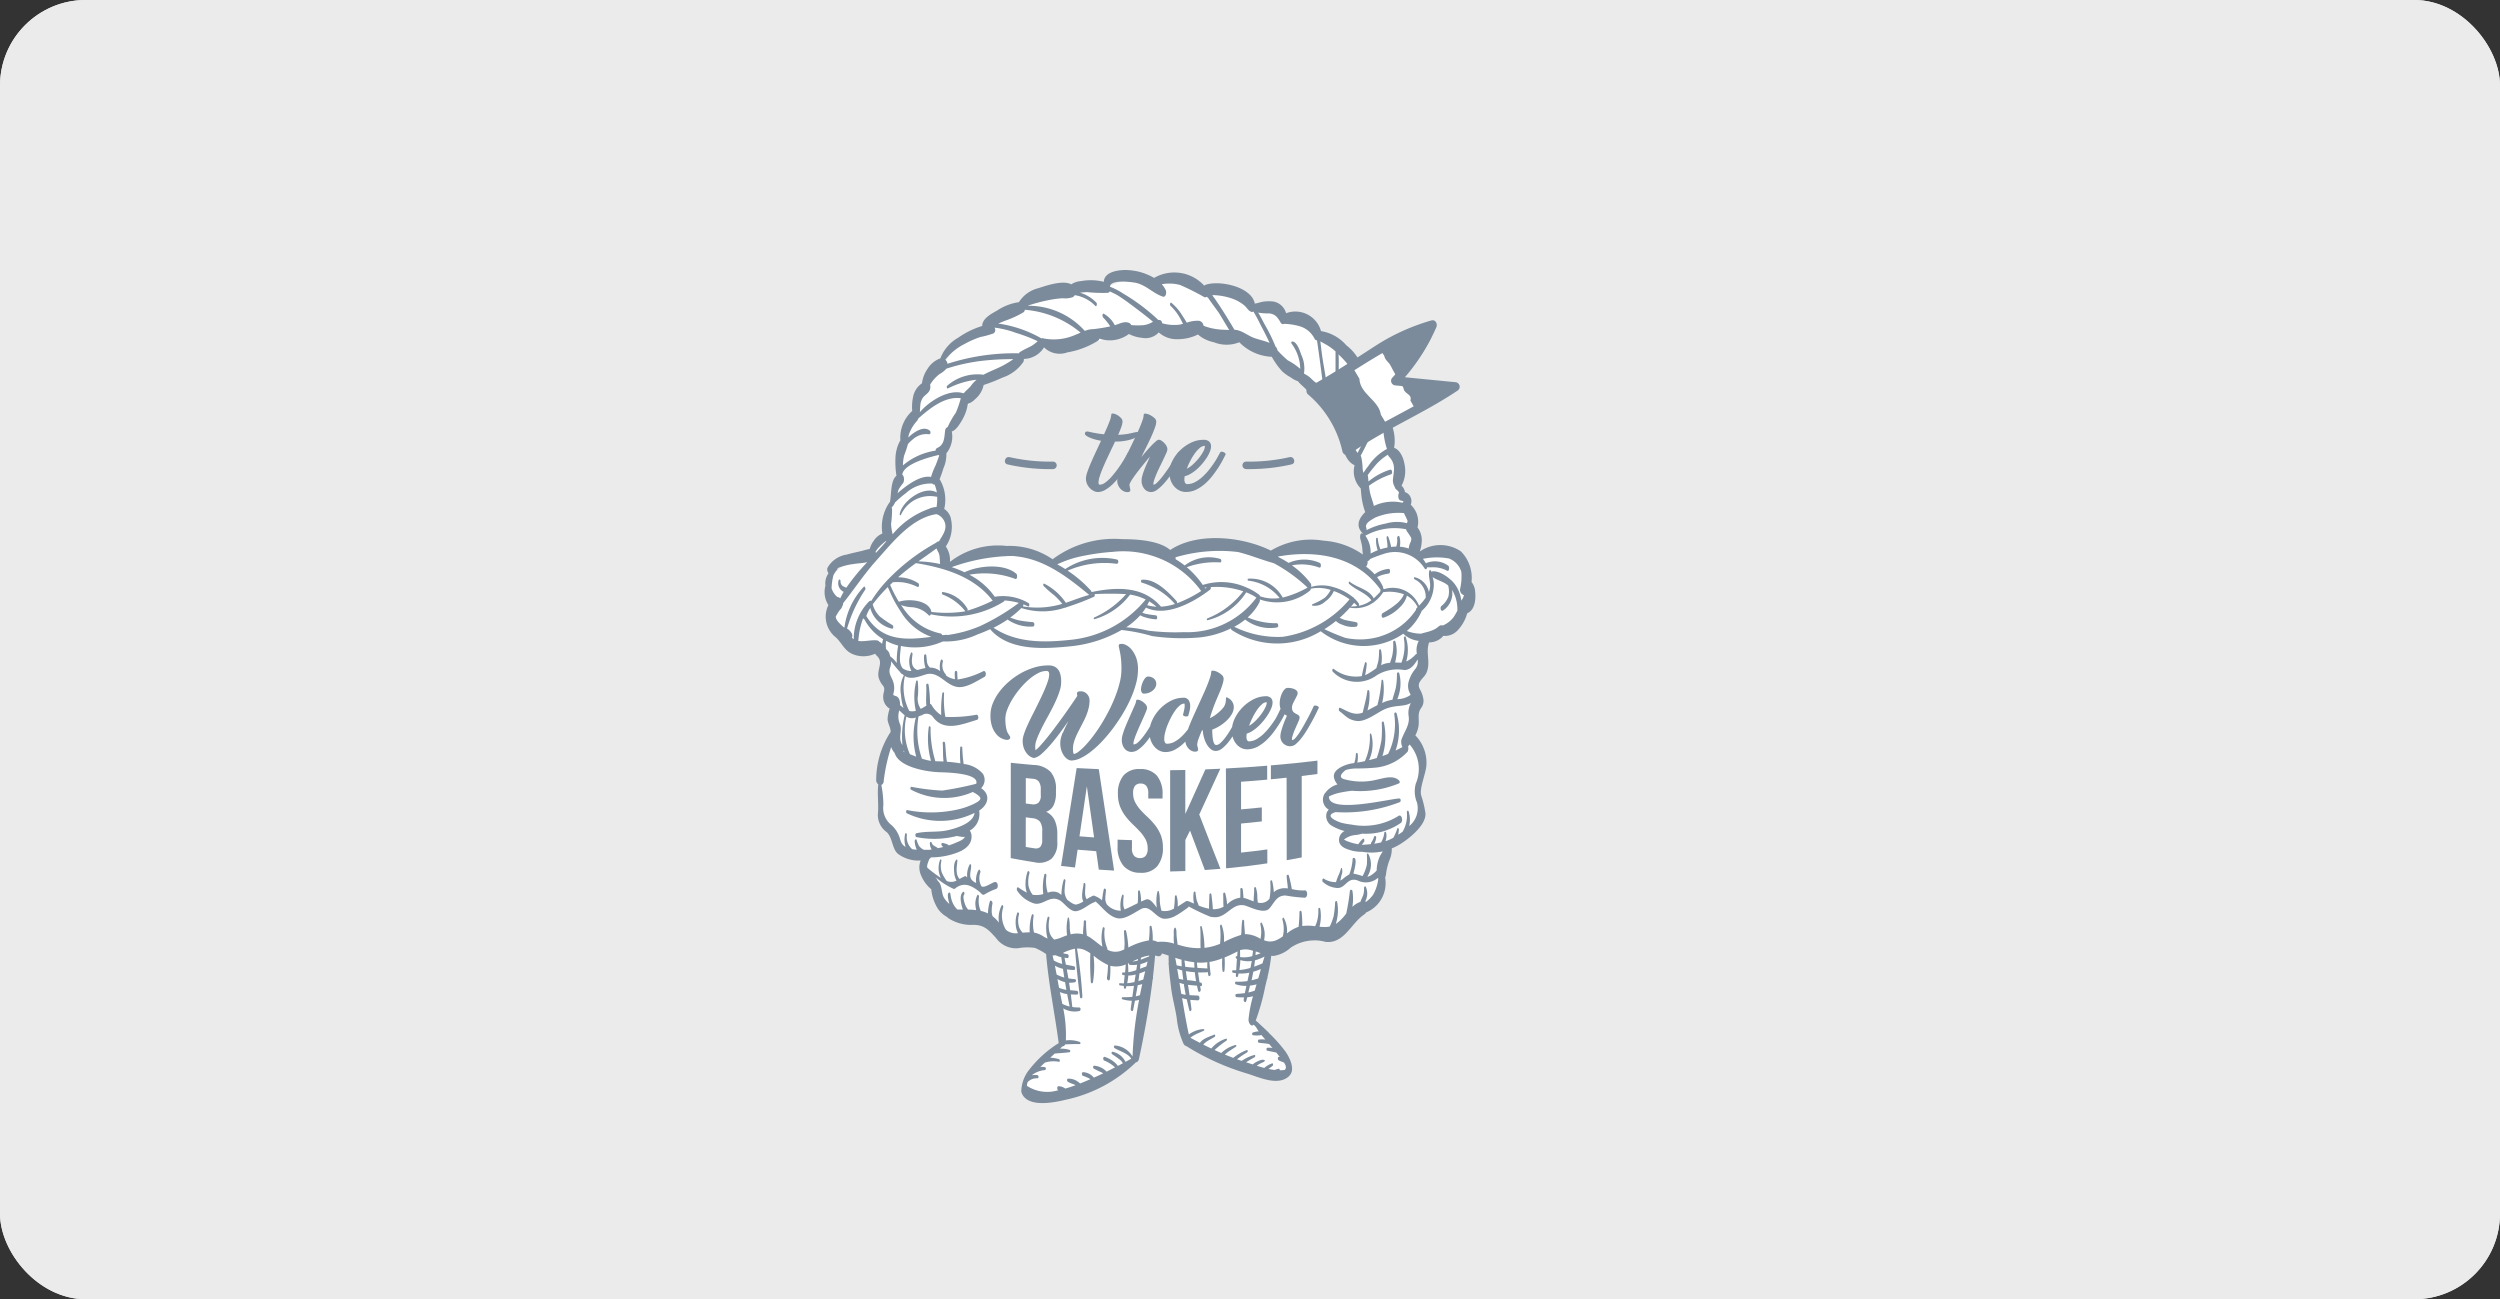
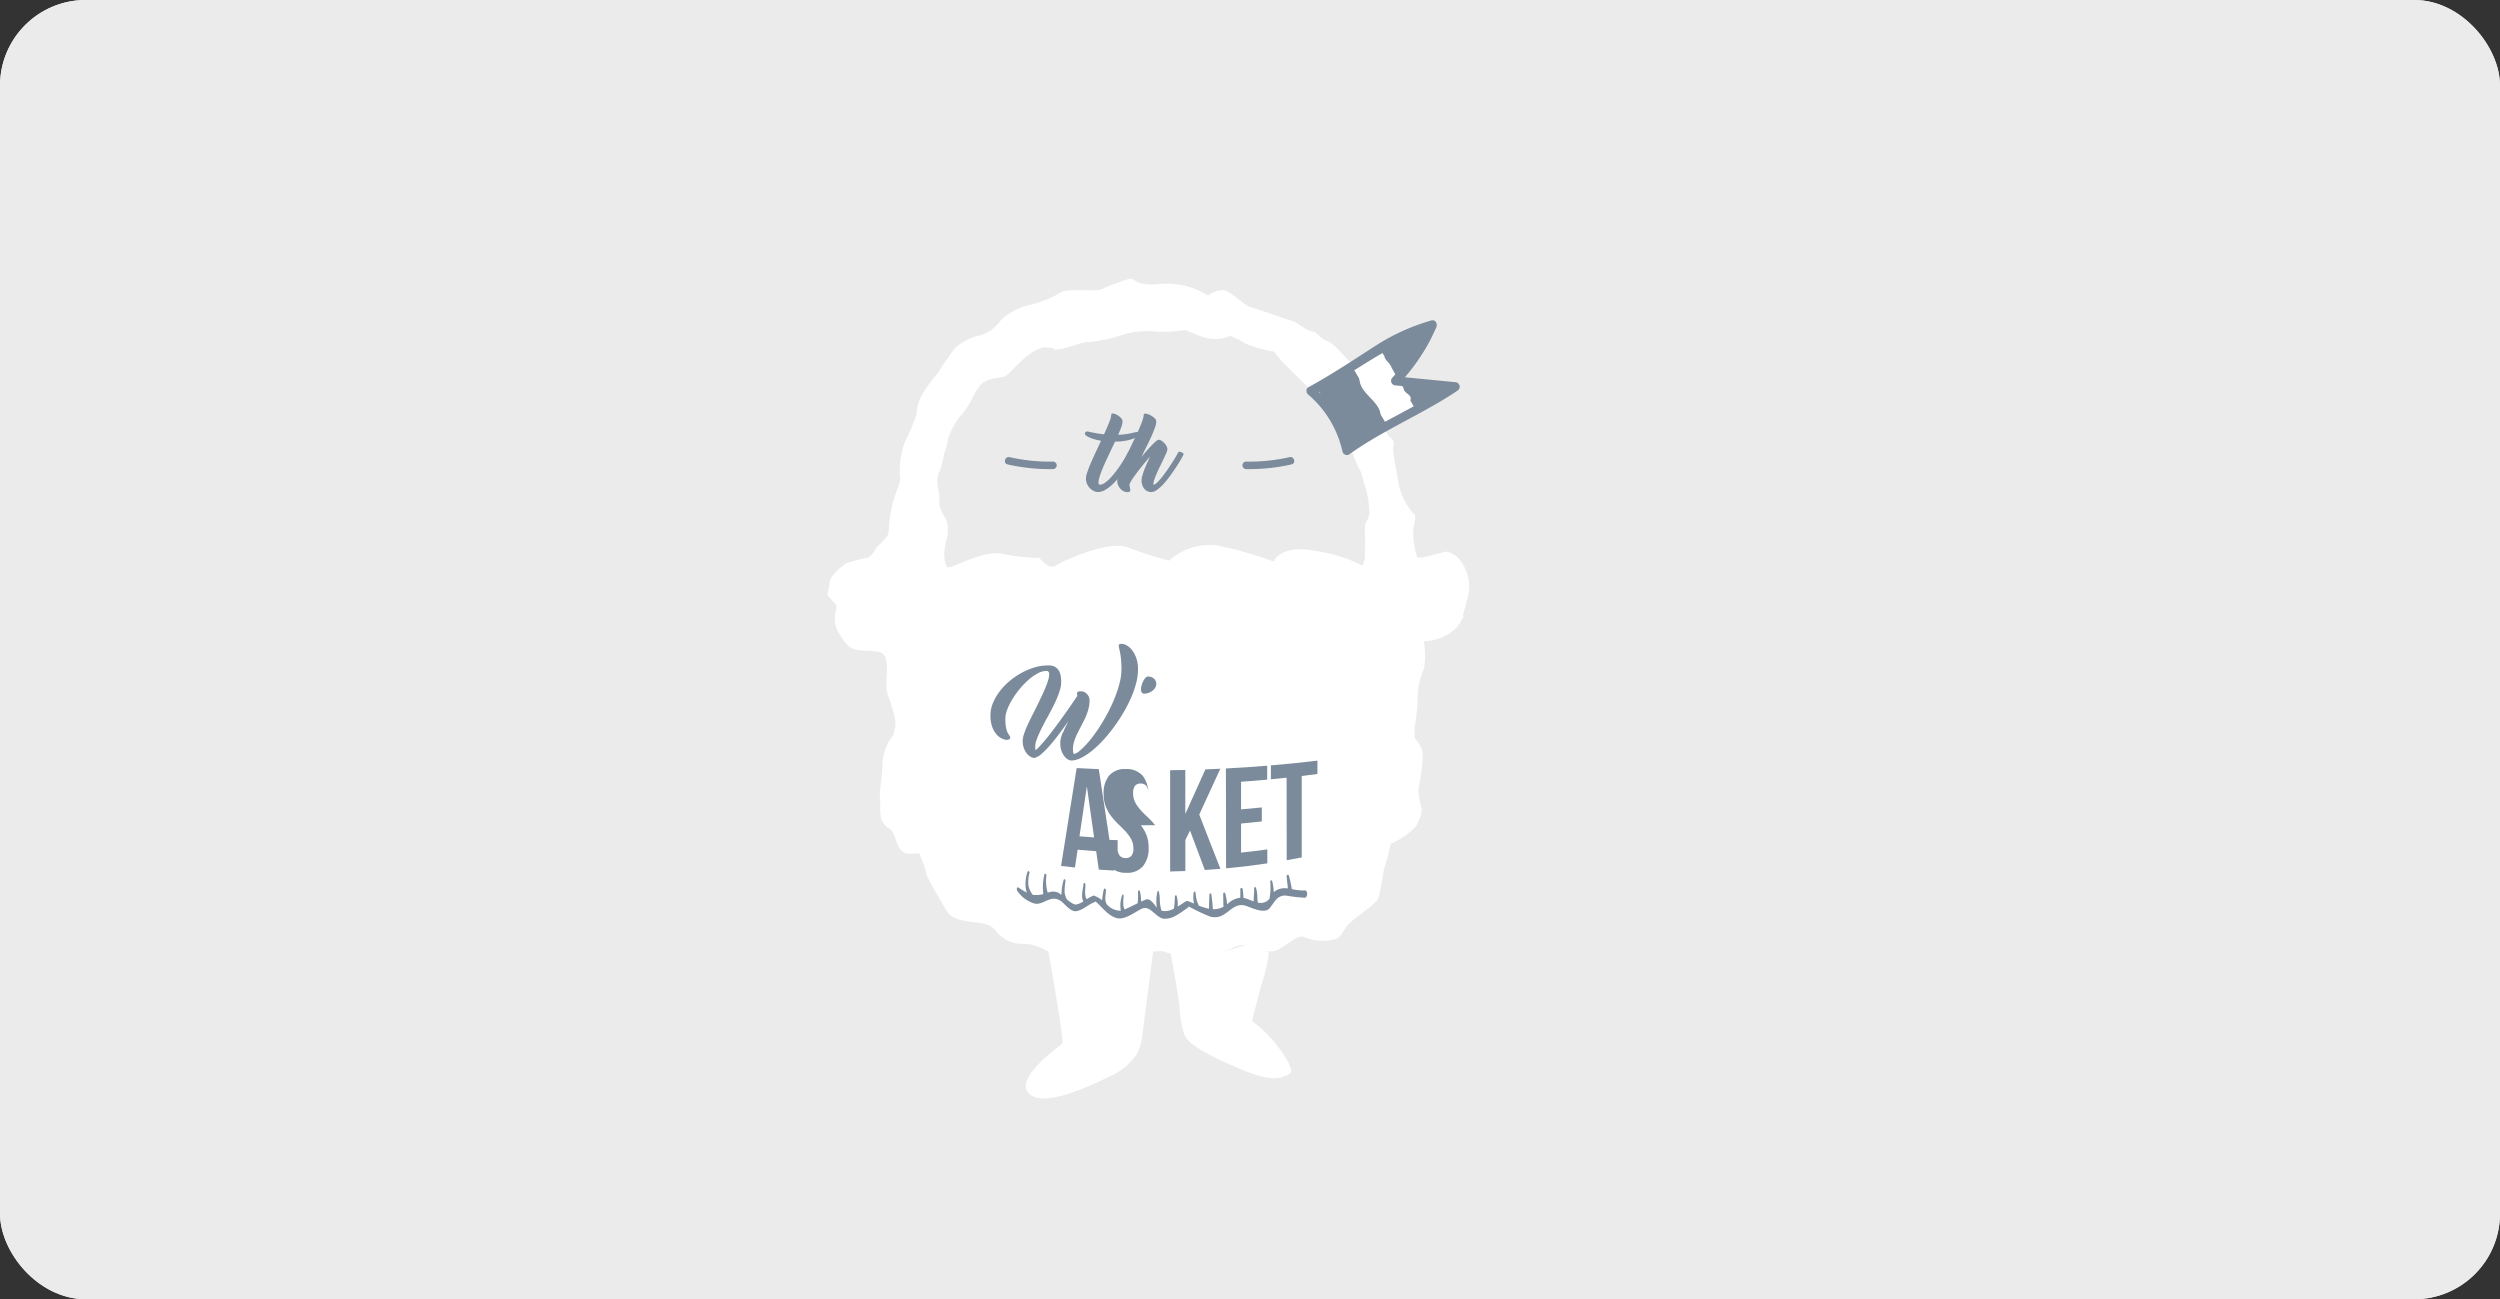
<svg xmlns="http://www.w3.org/2000/svg" height="90.941" viewBox="0 0 174.991 90.941" width="174.991">
  <rect x="0" y="0" width="174.991" height="90.941" fill="#333333" stroke="none" />
  <clipPath id="a">
    <path d="m0 0h45.556v58.315h-45.556z" />
  </clipPath>
  <clipPath id="b">
    <path d="m91.148 14.7a14.048 14.048 0 0 1 2.319 4.174c2.392-1.411 5.385-2.956 7.776-4.366l-4.178-.408a11.991 11.991 0 0 0 2.582-3.921c-3.714 1.158-5.741 3.089-8.5 4.52" transform="translate(-91.148 -10.18)" />
  </clipPath>
  <g fill="#fff" opacity=".9" stroke="#fff">
    <rect height="90.941" rx="6" stroke="none" width="174.991" />
    <rect fill="none" height="89.941" rx="5.5" width="173.991" x=".5" y=".5" />
  </g>
  <g clip-path="url(#a)" transform="translate(57.721 18.902)">
    <g fill="#fff">
      <path d="m44.834 21.321a1.609 1.609 0 0 0 -.922-.605c-.239-.027-1.935.577-2.093.38a5.778 5.778 0 0 1 -.274-1.933c.048-.316.274-1.057 0-1.132a4.469 4.469 0 0 1 -1.007-2.019c-.126-.66-.339-1.783-.392-2.335s.221-.638-.221-.96-1.125-2.634-1.357-2.95-.846-1.629-1.215-2.035-1.39-1.651-1.838-1.767-.673-.632-1.023-.654-1.214-.726-1.345-.726-2.647-.927-2.963-.969-1.444-1.147-1.93-1.208a1.932 1.932 0 0 0 -1.078.377 5.381 5.381 0 0 0 -3.447-.8c-1.777.158-1.559-.464-2.085-.359a16.83 16.83 0 0 0 -1.955.735c-.421.158-2.513-.113-2.881.247a7.207 7.207 0 0 1 -2.076.823 4.457 4.457 0 0 0 -2.032 1.054 2.855 2.855 0 0 1 -1.4 1.079 3.51 3.51 0 0 0 -1.928 1.019c-.447.638-.955 1.345-1.088 1.608a11.825 11.825 0 0 0 -1.191 1.657 3.333 3.333 0 0 0 -.314 1.263 16.16 16.16 0 0 1 -.8 1.894 5.608 5.608 0 0 0 -.368 2.342c.1.447-.066.605-.382 1.579a9.29 9.29 0 0 0 -.4 2.427c0 .332-.849 1.047-.849 1.047s-.348.735-.715.759a10.026 10.026 0 0 0 -1.435.38s-1.119.797-1.146 1.361-.217.728-.085.931.7.59.566.913a1.99 1.99 0 0 0 .267 1.82c.513.765.62 1.028 1.716 1.081s1.345.049 1.508.666-.109 1.748.1 2.406a11.37 11.37 0 0 1 .514 1.683c.158.8-.409 1.466-.011 2.074s.256.737.416.974.665 5.319 1.062 5.921a9.013 9.013 0 0 1 .773 2.031c.228.528.749 1.38 1.118 2.022s.493.885 1.309 1.088 1.933.1 2.354.706a2.311 2.311 0 0 0 1.836.947 3.143 3.143 0 0 1 1.588.395c.579.316.708.184 1.29 0s1.153-.415 1.521-.228a8.845 8.845 0 0 0 1.952 1.117c.8.219 1.388-.372 2.006-.557a4.607 4.607 0 0 1 1.507-.21 16.452 16.452 0 0 0 2.847.631c.69-.06 2.432-1.267 2.984-1.03a3.254 3.254 0 0 0 1.957.4c.711-.158 1.658-1.24 2.131-.991a3.27 3.27 0 0 0 2.308.105c.471-.312.362-.663 1.126-1.3s1.645-1.145 1.777-1.592a14.891 14.891 0 0 0 .32-1.662c.106-.648.3-.925.443-1.732s1.618-2.939 1.8-3.991-.092-4.065-.039-4.539a11.844 11.844 0 0 0 .21-2.141 5.034 5.034 0 0 1 .447-1.938 6.218 6.218 0 0 0 -.013-1.916 3.329 3.329 0 0 0 2.289-.957c.691-.921.434-.825.434-.825s.122-.385.385-1.464a2.981 2.981 0 0 0 -.566-2.416m-6.659-2.4c-.034.369 0 .6 0 1.074s-.018 1.014 0 1.1a3.071 3.071 0 0 1 -.175.6 10.424 10.424 0 0 0 -3.3-1.035c-2.473-.491-2.921.746-2.921.746a25.938 25.938 0 0 0 -3.973-1.131 4.23 4.23 0 0 0 -3.341 1.065 24.538 24.538 0 0 1 -2.886-.925c-1.28-.526-4.48.908-5.024 1.259s-1.169-.522-1.169-.522a14.051 14.051 0 0 1 -2.594-.285c-1.526-.3-3.726 1.2-3.877.906-.495-.978.14-2.2.054-2.413s.149-.429-.237-1.124a1.669 1.669 0 0 1 -.345-1.214c.035-.517-.274-.973-.076-1.71a6.889 6.889 0 0 0 .415-1.51 2.969 2.969 0 0 0 .243-.921 5.055 5.055 0 0 1 1.12-1.938c.6-.807.643-1.211 1.114-1.825s1.412-.526 1.728-.666.547-.514 1.32-1.2a3.76 3.76 0 0 1 1.393-.841c1.394.05.347.2.992.153s1.873-.588 2.188-.516a10.654 10.654 0 0 0 2.579-.58 6.527 6.527 0 0 1 2.245-.152 10.285 10.285 0 0 0 1.955-.117 12.175 12.175 0 0 0 1.42.552 2.612 2.612 0 0 0 1.72-.149 11.424 11.424 0 0 1 1.07.544 8.293 8.293 0 0 0 2 .561 8.084 8.084 0 0 0 1.059 1.2c.778.766 1.568 1.58 2.427 2.282a4.848 4.848 0 0 1 1.766 2.759 8.113 8.113 0 0 0 .818 2.175c.087.211.21.789.368 1.246a7.843 7.843 0 0 1 .228 1.526c.053.439-.263.649-.3 1.017" transform="translate(-.345 -1.002)" />
      <path d="m38.9 125.1c.03.017.532 3.017.754 4.385s.266 2.072.292 2.151-3.465 2.4-2.386 3.532 4.686-.73 5.728-1.21a4.4 4.4 0 0 0 1.849-1.552 4.033 4.033 0 0 0 .342-1.053l.814-6.325a7.491 7.491 0 0 1 -2.932.746c-.9-.178-1.868-1.29-2.239-1.31s-1.018.5-1.281.605a2.938 2.938 0 0 1 -.941.031" transform="translate(-23.272 -77.54)" />
      <path d="m64.142 125.618s.639 3.395.67 4.1a6.186 6.186 0 0 0 .333 1.8c.184.527 1.1 1.148 2.892 1.966s3.12 1.3 3.973 1.007.61-.429.426-1.007a10.357 10.357 0 0 0 -1.569-2.07 6.63 6.63 0 0 0 -.992-.823s.614-2.5.824-3.075a10.892 10.892 0 0 0 .36-1.7s-.752-.685-1.33-.608-1.491.444-2.337.655a3.048 3.048 0 0 1 -2.013-.083 3.013 3.013 0 0 0 -1.237-.166" transform="translate(-39.961 -78.005)" />
      <path d="m11.339 85.873a3.439 3.439 0 0 0 -.911 2.127c-.026 1.237-.257 2.032-.178 2.455s-.1 1.184.192 1.684.583.386.793.886.317 1.427 1.219 1.33 1.623.264 2.2-.067 1.245-.584 1.35-.82.159-.368-.118-.447-.027-.263.2-.447.593-.552.6-.816a4.2 4.2 0 0 0 0-.631c-.024.078.553.105.528-.395a1.348 1.348 0 0 0 -.528-.869s.375-.184.307-.527a1.2 1.2 0 0 0 -1.106-.912c-.671-.035-1.666-.245-2.313-.325a7.011 7.011 0 0 1 -1.805-.473c-.21-.132-.339-.789-.339-.789z" transform="translate(-6.376 -53.5)" />
      <path d="m98.934 86.28a1.708 1.708 0 0 1 .968 1.485 15.88 15.88 0 0 1 -.3 2.3c-.075.764.395 1.342.132 1.947s-.15.647-1.019 1.3a5.037 5.037 0 0 1 -2.662.968c-.777.033-1.751-.205-1.795-.416a.575.575 0 0 1 .3-.643 1.352 1.352 0 0 1 .658-.278 3.527 3.527 0 0 0 -.99-.246c-.434-.05-1.147-.69-.912-.874a1.685 1.685 0 0 0 .377-.432s-.57-.447-.549-.684.416-.5.416-.5l1.042-.407s-.813-.38-.745-.7.489-.492.489-.492a4.937 4.937 0 0 1 1.607-.234 2.421 2.421 0 0 0 1.789-.51c.551-.369.893-.632.893-.632s.538-.522.3-.958" transform="translate(-58.03 -53.754)" />
    </g>
    <g fill="#7b8b9b">
-       <path d="m45.532 22.461a1.235 1.235 0 0 0 -.251-.626 2.644 2.644 0 0 0 -.734-2.133 2.531 2.531 0 0 0 -2.887 0 2.52 2.52 0 0 0 .139-.779 1.464 1.464 0 0 0 -.3-.907 1.624 1.624 0 0 0 -.072-1.006 1.753 1.753 0 0 0 -.4-.583.687.687 0 0 0 -.013-.526.627.627 0 0 0 -.393-.357.747.747 0 0 0 -.239-.45 2.191 2.191 0 0 0 .2-1.538c-.057-.375-.3-.982-.72-1.109a3.034 3.034 0 0 0 -.889-2.685 2.955 2.955 0 0 0 -1.231-2.291.547.547 0 0 0 .035-.186 3.426 3.426 0 0 0 -1.261-2.019 2.976 2.976 0 0 0 -1.772-.993 1.86 1.86 0 0 0 -2.444-1.251 1.129 1.129 0 0 0 -.883-.818 2.646 2.646 0 0 0 -.651 0c-.209.017-.446.12-.656.144-.236-1.209-2.528-1.654-3.456-1.31a.219.219 0 0 0 -.083.056 2.833 2.833 0 0 0 -3.51-.543 4.025 4.025 0 0 0 -2.131-.551c-.613.024-1.367.214-1.387.824a3.725 3.725 0 0 0 -1.595-.049 1.406 1.406 0 0 0 -.687.225c-.587-.321-1.8.109-2.294.268a2.231 2.231 0 0 0 -1.367.98 3.7 3.7 0 0 0 -1.546.6c-.388.208-1.033.562-1.024 1.067a5.943 5.943 0 0 0 -1.681.82 2.832 2.832 0 0 0 -1.249 1.449 1.726 1.726 0 0 0 -.887.717 2.312 2.312 0 0 0 -.4 1.027 1.506 1.506 0 0 0 -.6.855 3.451 3.451 0 0 0 -.083 1.081 2.538 2.538 0 0 0 -.83 2.055 2.658 2.658 0 0 0 -.343 1.262 6.382 6.382 0 0 0 .07 1.22c-.412.32-.346 1.263-.452 1.82a2.661 2.661 0 0 0 -.313.539 2.989 2.989 0 0 0 -.22 1.684 1.274 1.274 0 0 0 -.6.5 1.675 1.675 0 0 0 -.286.581 4.233 4.233 0 0 0 -.521.129c-.368.084-.735.163-1.1.266a1.843 1.843 0 0 0 -1.347.945.487.487 0 0 0 .083.363 1.206 1.206 0 0 0 -.214.864 1.683 1.683 0 0 0 .207 1.36 1.835 1.835 0 0 0 .536 2.272c.415.4.582.9 1.134 1.148a1.962 1.962 0 0 0 1.6-.016.852.852 0 0 0 .116.144c.5.447 0 .921.128 1.52a1.524 1.524 0 0 0 .315.581c.182.242-.006.495.008.752a.945.945 0 0 0 .454.85 2.7 2.7 0 0 0 -.15.722c.008.323.232.6.212.91a6.155 6.155 0 0 0 -1.008 3.345.37.37 0 0 0 .147.32c-.081.633.03 1.377-.021 1.987a1.463 1.463 0 0 0 .617 1.362c.426.408.364 1.223.817 1.541a2.386 2.386 0 0 0 1.553.439 1.339 1.339 0 0 0 -.038.86 2.523 2.523 0 0 0 .781 1.156 3.135 3.135 0 0 0 .452 1.345 1.834 1.834 0 0 0 .664.6.227.227 0 0 0 .068.071 2.938 2.938 0 0 0 1.707.476c.806-.023 1.134.358 1.641.918a1.726 1.726 0 0 0 1.542.716 3.686 3.686 0 0 1 1.181-.022 4.254 4.254 0 0 1 .783.429c.17 2.072.606 4.149.876 6.2 0 .012.007.021.009.032a7.9 7.9 0 0 0 -2.067 1.863 2.523 2.523 0 0 0 -.551 1.4.551.551 0 0 0 .011.2c.388 1.086 2.25.706 3.074.508a10.046 10.046 0 0 0 4.939-2.629c.089-.006.176-.077.21-.236.386-1.8.729-3.687.956-5.557a.182.182 0 0 0 .02-.162q.09-.761.15-1.512a1.3 1.3 0 0 1 .164.035.236.236 0 0 0 .314-.186c.158.049.315.1.47.15 0 .176 0 .353.007.53a.067.067 0 0 0 0 .087c.029.535.1 1.07.162 1.6.084.73.293 1.44.4 2.167a5.788 5.788 0 0 0 .469 1.775c.058.116.126.165.192.171a17.17 17.17 0 0 0 4.327 1.947c.833.265 2.138.878 2.886.15a.156.156 0 0 0 .027-.041c.408-.408 0-1.258-.29-1.665a10.391 10.391 0 0 0 -1.117-1.263l-.047-.045a.1.1 0 0 0 -.018-.03c-.206-.2-.418-.4-.633-.594a2.769 2.769 0 0 0 -.268-.238 15.666 15.666 0 0 0 .664-2.38q.065-.265.127-.529a.2.2 0 0 0 .035-.148 12.208 12.208 0 0 0 .26-1.477 1.209 1.209 0 0 0 .2.006 2.371 2.371 0 0 0 1.168-.579 2.968 2.968 0 0 1 2.44-.4c1.318.137 1.788-1.332 2.726-1.938a.327.327 0 0 0 .1-.118 2.234 2.234 0 0 0 1.357-2.337.5.5 0 0 0 -.02-.119.6.6 0 0 0 .056-.173 4.394 4.394 0 0 1 .228-.986 2 2 0 0 0 .184-.875 3.97 3.97 0 0 0 .534-.265c.619-.368 1.9-1.361 1.82-2.21a7.266 7.266 0 0 0 -.3-1.24c-.129-.485.332-1.533.367-2.09a2.741 2.741 0 0 0 -.773-2.106 1.981 1.981 0 0 0 .236-.786c.028-.448-.1-.78.2-1.171a.844.844 0 0 0 .121-.617 1.985 1.985 0 0 0 -.235-.646c-.285-.521.287-.762.458-1.163.313-.73-.075-1.395.183-2.124a1.329 1.329 0 0 0 1-.456 1.23 1.23 0 0 0 1.065-.464 2.766 2.766 0 0 0 .6-1.114c.576-.254.619-1.052.55-1.587m-.874.55-.006.008v-.005m-.946-2.806a1.434 1.434 0 0 1 .867.935 3.892 3.892 0 0 1 -.092 1.219.4.4 0 0 0 .272.415c0 .013 0 .026-.008.039a.432.432 0 0 0 -.015.045c0 .012-.069.166-.016.056l-.047.1c-.024.036-.027.043-.011.021a.668.668 0 0 0 -.085.125 2.364 2.364 0 0 0 -.57-1.3c-.3-.328-1.046-.882-1.543-.734 0-.009 0-.018 0-.027-.014-.11-.1-.09-.138-.021v.029a.092.092 0 0 0 0 .023c-.066.349.1.683.066 1.047a1.57 1.57 0 0 1 -.083.372 1.345 1.345 0 0 0 -.997-1.034c-.063-.007-.059.128-.01.146a1.344 1.344 0 0 1 .782 1.294 4.217 4.217 0 0 1 -.467.551 1.981 1.981 0 0 0 -2.445-1.153c-.012-.035-.035-.058-.067-.026l-.012.013a.25.25 0 0 0 0-.159 3.143 3.143 0 0 0 -.415-.672c.088-.038.175-.085.262-.118a2.7 2.7 0 0 1 .547-.129c.148-.022.129-.351-.008-.327a1.923 1.923 0 0 0 -.967.377 4.489 4.489 0 0 0 -.6-.541.446.446 0 0 0 .1-.378.25.25 0 0 0 .177-.149 8.558 8.558 0 0 1 .895-.338 2.439 2.439 0 0 1 2.925 1c.083.114.162.015.183-.091.175.019.358 0 .531.008a2.048 2.048 0 0 1 .858.238c.157.085.181-.27.087-.348a1.575 1.575 0 0 0 -1.571-.175 2.731 2.731 0 0 0 -.206-.308 4.79 4.79 0 0 1 1.821-.025m-4.837 5.466a4.948 4.948 0 0 1 -2.413.091 15.407 15.407 0 0 1 -1.468-.608 7.954 7.954 0 0 0 .806-.574 1.125 1.125 0 0 0 .451.262 1.748 1.748 0 0 0 .965.138c.118-.023.146-.28.02-.309-.28-.065-.565-.1-.843-.172-.084-.023-.21-.09-.333-.138a8.5 8.5 0 0 0 .719-.714 2.174 2.174 0 0 0 1.642-.359c.022 0 .042-.014.057-.042a2.549 2.549 0 0 0 .627-.681 3 3 0 0 1 1.458.147c-.024.051-.047.1-.074.152a2.076 2.076 0 0 1 -.385.464 5.985 5.985 0 0 1 -1.03.7c-.11.069-.1.37.066.319a2.885 2.885 0 0 0 1.169-.761 1.619 1.619 0 0 0 .46-.78 1.867 1.867 0 0 1 .746.8l-.065.068a.222.222 0 0 0 -.046.131 4.618 4.618 0 0 1 -2.526 1.857m-30.3-.11a.09.09 0 0 0 -.044-.006l-.164.02h-.137a.139.139 0 0 0 -.1-.112 4.185 4.185 0 0 1 -2.636-1.794c-.046-.063-.09-.128-.134-.192a2.411 2.411 0 0 0 .749.147 1.769 1.769 0 0 1 1.168.55c.082.078.136.028.165-.054a6.885 6.885 0 0 0 5.1-.884.152.152 0 0 0 .063-.084 5.091 5.091 0 0 1 1 .171 15.257 15.257 0 0 1 -2.735 1.632 8.938 8.938 0 0 1 -2.292.62m-3.522 1.959a1.784 1.784 0 0 0 -.454-.468q-.027-.1-.057-.2a.554.554 0 0 0 -.187-.259l-.056-.075a2.751 2.751 0 0 1 .008-.554 4.049 4.049 0 0 0 .847.331 6.353 6.353 0 0 0 -.1 1.224m-2.13-3.289a2.348 2.348 0 0 1 .276-.566 2.038 2.038 0 0 0 1.53 1.452c.1.012.1-.2.038-.246a7.77 7.77 0 0 1 -.886-.6 1.854 1.854 0 0 1 -.509-.861 11.172 11.172 0 0 1 1.056-1.208c.041.1.088.195.124.28a8.6 8.6 0 0 0 .784 1.437 4.139 4.139 0 0 0 2.134 1.767c-1.765.232-3.438.325-4.547-1.455m1.854-2.368a4.166 4.166 0 0 1 .715.01 3.384 3.384 0 0 1 1.01.317c.112.055.143-.2.063-.254a2.62 2.62 0 0 0 -1.416-.42 14.494 14.494 0 0 1 1.248-.991c2.026.333 4.084.952 5.372 2.628a11.626 11.626 0 0 1 -1.765.7.184.184 0 0 0 0-.133 2.418 2.418 0 0 0 -1.731-1.172c-.075-.01-.07.153-.011.176a3.688 3.688 0 0 1 1.591 1.168c-.034.008-.067.018-.1.025a8.72 8.72 0 0 1 -2.283.024.278.278 0 0 0 -.008-.081c-.249-.768-1.627-.854-2.262-.629a9.1 9.1 0 0 1 -.456-.846q-.08-.167-.153-.337l.189-.183m3.057-2.365c.017.035.032.071.05.1a.37.37 0 0 0 .072.149.98.98 0 0 1 .079.229c.038.2.028.408.051.611a7.843 7.843 0 0 0 -1.521-.186c.423-.3.851-.6 1.269-.907m1.006-2.1a1.1 1.1 0 0 0 -.467-.662 2.808 2.808 0 0 0 -.293-2.036.382.382 0 0 0 -.034-.038 6.993 6.993 0 0 0 .262-.747 2.426 2.426 0 0 0 .215-1.072 1.865 1.865 0 0 0 .379-1.53c.305-.091.541-.5.69-.741a3.272 3.272 0 0 0 .438-1.194 1.258 1.258 0 0 0 .506-.327 1.756 1.756 0 0 0 .588-.956.3.3 0 0 0 0-.033 12.22 12.22 0 0 0 1.321-.518 2.89 2.89 0 0 0 1.467-1.1.441.441 0 0 0 .037-.208 1.7 1.7 0 0 0 1.41-.811 1.559 1.559 0 0 0 1.632.351 5.806 5.806 0 0 0 2.165-.831.357.357 0 0 0 .085-.131 2.23 2.23 0 0 0 2.06-.325 2.494 2.494 0 0 0 .921.269 1.252 1.252 0 0 0 1.168-.38 1.865 1.865 0 0 0 1.282.477 3.247 3.247 0 0 0 1.458-.327 2.511 2.511 0 0 0 1.121.54 2.391 2.391 0 0 0 1.777 0 3.389 3.389 0 0 0 2.274 1.018 5.446 5.446 0 0 0 .715 1.005 2.9 2.9 0 0 0 .62.441 1.674 1.674 0 0 0 .5.265c.183.242.448.421.664.676a2 2 0 0 0 .616.5c.156.086.313.207.477.288a1.863 1.863 0 0 0 .336.673 5.311 5.311 0 0 0 .517.545 3.152 3.152 0 0 0 .44.421 3.181 3.181 0 0 0 -.024 1.09c0 .024.008.05.012.075.1.564.362 1.384.921 1.606a1.709 1.709 0 0 0 .433 1.63c.005.091.012.181.023.265a5.165 5.165 0 0 0 .289 1.392c-.432.412-.7.965-.178 1.484l.012.01c0 .006-.006.013-.01.019s-.023-.013-.035-.019c-.1-.043-.143.109-.144.176.025-.052.025-.044 0 .027a.429.429 0 0 0 .014.176c.04.164.088.325.115.492.033.2.028.411.067.608a5.379 5.379 0 0 0 -2.75-.973 5.452 5.452 0 0 0 -3.694.693c-2.009-.992-5.143-1.313-7.047-.043-.8-.7-2.513-.758-3.36-.758a7.179 7.179 0 0 0 -4.871 1.408 5.343 5.343 0 0 0 -3.217-.933 5.467 5.467 0 0 0 -3.972 1.118 1.633 1.633 0 0 0 -.288-1.08 2.457 2.457 0 0 0 .353-1.961m-4.07 1.106a3.416 3.416 0 0 1 -.113-.717 8.257 8.257 0 0 0 .07-1.024.5.5 0 0 0 -.034-.126 1.146 1.146 0 0 0 .242-.359 7.862 7.862 0 0 1 .755-.65 2.585 2.585 0 0 1 1.851-.674.2.2 0 0 0 .152.077.181.181 0 0 0 .029 0 .328.328 0 0 0 .02.093 2.08 2.08 0 0 1 .118.457c-.881-.53-2.433.6-2.6 1.5-.011.061.062.141.092.056a2.228 2.228 0 0 1 2.454-1.265.072.072 0 0 0 .079-.011 3.776 3.776 0 0 1 -.044.735 1.326 1.326 0 0 0 -.552.137 5.862 5.862 0 0 0 -2.521 1.771m.433-3.16a3.035 3.035 0 0 1 .305-.428c.079-.129.091-.475-.066-.582.083-.75 1.87-1.222 2.528-1.377.02.007.041.014.06.019-.067.237-.171.483-.25.695a5.08 5.08 0 0 0 -.324.821c-.7-.131-1.566.5-2.039.88-.1.079-.2.166-.3.259a1.9 1.9 0 0 1 .083-.287m34.23-2.411a.41.41 0 0 0 .074.126c.5.54.352.959.281 1.623a.87.87 0 0 0 .13.507.244.244 0 0 0 .056.127c.06.058.126.109.18.173l.042.06.027.045c-.089.128-.09.5.11.547a1.083 1.083 0 0 1 .206.066h.011a.2.2 0 0 0 -.085.093 3.065 3.065 0 0 0 -2.007.221c-.061-.258-.159-.512-.228-.761a4.393 4.393 0 0 1 -.119-.651 5.544 5.544 0 0 1 1.543-.8c.134-.045.09-.378-.067-.324a4.466 4.466 0 0 0 -1.508.824c-.011-.119-.021-.237-.034-.357a.385.385 0 0 0 -.022-.086c.126-.178.259-.351.4-.516a3.7 3.7 0 0 1 1.012-.914m.841 6.439a1.649 1.649 0 0 0 -.017-.662c-.043-.184-.192-.063-.174.078a1.318 1.318 0 0 1 -.064.576 3.268 3.268 0 0 0 -.36.024 1.734 1.734 0 0 0 -.051-.244 3.394 3.394 0 0 0 -.149-.469c-.037-.091-.12-.023-.115.05.012.156.041.311.056.467.008.072 0 .156.009.235-.137.026-.274.057-.414.1l-.087.028a.064.064 0 0 0 0-.008 2.458 2.458 0 0 1 -.176-.717c-.009-.115-.117-.111-.123 0a1.994 1.994 0 0 0 .114.79 4.627 4.627 0 0 0 -.5.231 1.908 1.908 0 0 0 -.367-1.247 4.2 4.2 0 0 1 2.856-.454.444.444 0 0 0 .054.145 4.221 4.221 0 0 1 .292.445.256.256 0 0 1 .007.167v.025s-.007.019-.013.038a1.4 1.4 0 0 1 -.066.162 1.041 1.041 0 0 0 -.09.369 2.392 2.392 0 0 0 -.618-.129m-1.369 3.02a.138.138 0 0 0 .024.023.1.1 0 0 0 -.029.109 6.369 6.369 0 0 1 -.463.462c-.32-.636-1.154-.736-1.676-1.161-.069-.056-.093.1-.049.138.475.453 1.169.624 1.564 1.154a2.388 2.388 0 0 1 -.256.169 2.13 2.13 0 0 1 -.619.218.19.19 0 0 0 -.008-.158 2.139 2.139 0 0 0 -.346-.388.137.137 0 0 0 -.087-.074 3.694 3.694 0 0 0 -1.351-.686 2.679 2.679 0 0 0 -1.554-.01.331.331 0 0 0 -.022-.239 5.909 5.909 0 0 0 -1.318-1.273 3.56 3.56 0 0 1 1.9.151c.146.068.17-.259.05-.322a2.686 2.686 0 0 0 -2.184 0 7.487 7.487 0 0 0 -.742-.423c0-.008 0-.016 0-.023 2.661-.475 5.49-.041 7.181 2.328m-1.853.914a3.031 3.031 0 0 1 .224.221 3.382 3.382 0 0 1 -.442.038c.074-.085.147-.171.219-.259m-5-.375a2.569 2.569 0 0 0 -2.409-1.316c-.061.008-.058.132 0 .138a3.257 3.257 0 0 1 2.195 1.216 2.881 2.881 0 0 1 -1.374-.124.131.131 0 0 0 -.04-.086 3.75 3.75 0 0 0 -.859-.507.037.037 0 0 0 -.037-.016 4.275 4.275 0 0 0 -3.069-.182 6.18 6.18 0 0 0 -1.122-1.243 5.819 5.819 0 0 1 2.338-.334c.106 0 .1-.21.015-.243a2.8 2.8 0 0 0 -2.5.456 6.034 6.034 0 0 0 -.631-.436.483.483 0 0 0 -.015-.134 10.818 10.818 0 0 1 4.3-.381c.03 0 .059.009.089.012.845.209 1.638.541 2.5.781a11.008 11.008 0 0 1 2.36 1.706 7.035 7.035 0 0 1 -1.744.7m-7.419.251c-.589-.639-1.473-1.577-2.429-1.5-.076 0-.1.188 0 .206a4.905 4.905 0 0 1 2.308 1.49 3.852 3.852 0 0 1 -.981.189.061.061 0 0 0 -.007-.014c-1.247-1.447-3.121-1.367-4.852-1.009a.2.2 0 0 0 -.04-.1 8.7 8.7 0 0 0 -1.631-1.4 6.482 6.482 0 0 1 3.422-.48c.146.026.168-.257.046-.293a4.69 4.69 0 0 0 -3.633.662q-.275-.175-.564-.333a7.784 7.784 0 0 1 1.94-.61 14.824 14.824 0 0 1 1.945-.259 6.733 6.733 0 0 1 6.192 2.74 8.993 8.993 0 0 1 -1.69.858.2.2 0 0 0 -.031-.149m-1.926.012a3.845 3.845 0 0 1 .52.377 2.785 2.785 0 0 1 -.647-.107c.042-.079.085-.156.12-.238a.142.142 0 0 0 .008-.032m-5.828.1a4.015 4.015 0 0 0 -1.509-1.335c-.072-.036-.086.116-.054.152a7.746 7.746 0 0 0 .729.644 4.771 4.771 0 0 1 .587.616 6.034 6.034 0 0 1 -2.755.178.319.319 0 0 0 .031-.145 3.282 3.282 0 0 1 .319.147c.1.052.127-.177.056-.224a3.507 3.507 0 0 0 -2.378-.452 4.894 4.894 0 0 0 -1.78-1.543 6.153 6.153 0 0 1 3.2.288c.166.083.179-.274.089-.354-.844-.734-2.624-.59-3.625-.106a7.717 7.717 0 0 0 -.9-.359 13.239 13.239 0 0 1 4.228-.783c2.154.135 3.8 1.412 5.4 2.728-.553.149-1.087.365-1.63.549m21.609-5.945a4.155 4.155 0 0 1 2.052-.331c.083.186.184.368.256.551a.038.038 0 0 0 0 .008c-.018.052-.034.1-.048.149a2.775 2.775 0 0 0 -1.484.024 4.766 4.766 0 0 0 -1.341.46c0-.011 0-.022 0-.033a.212.212 0 0 0 -.005-.052v.006c-.007-.041-.019-.082-.029-.125-.075-.294.378-.521.606-.656m-19.827 5.338h.082l-.089.021c0-.007 0-.013.007-.02m7.953-.388c-.014-.022-.03-.043-.044-.065l.174-.018zm-13.833 2.166a2.8 2.8 0 0 0 1.783.492c.141-.015.127-.29-.008-.308a9.134 9.134 0 0 1 -.985-.127c-.206-.05-.4-.125-.6-.192a7.134 7.134 0 0 0 .786-.668 4.848 4.848 0 0 0 3.058-.031c.032.022.06.008.081-.023a16.8 16.8 0 0 0 1.949-.743c.05-.021.058-.133.025-.178a21.172 21.172 0 0 1 2.215 0 6.582 6.582 0 0 1 -2.239 1.64c-.047.019-.033.134.024.116a4.763 4.763 0 0 0 2.49-1.721 3.646 3.646 0 0 1 1.093.341 7.763 7.763 0 0 1 -5.182 2.816c-1.912.208-3.834.246-5.47-.836a8.211 8.211 0 0 0 .984-.575m9.286-.3a1.4 1.4 0 0 0 .376.152 3.061 3.061 0 0 0 .724.131c.121.011.117-.264-.007-.277-.227-.025-.454-.058-.678-.1-.068-.014-.17-.054-.269-.081a3.6 3.6 0 0 0 .255-.363c1.437.7 3.38-.4 4.506-1.268a.176.176 0 0 0 .029-.164 5.741 5.741 0 0 1 2.277.292 5.893 5.893 0 0 1 -2.52 1.9c-.044.015-.037.135.015.125a4.511 4.511 0 0 0 2.712-1.952 5.076 5.076 0 0 1 .558.265c.052.037.1.073.156.105a6.029 6.029 0 0 1 -5.083 2.416 15.092 15.092 0 0 1 -2.5-.107 9.244 9.244 0 0 0 -1.532-.233 5.151 5.151 0 0 0 .983-.841m7.343.3a2.873 2.873 0 0 0 2.219.555c.135-.011.125-.288-.007-.3a4.925 4.925 0 0 1 -2.035-.408 3.5 3.5 0 0 0 .833-1.076.318.318 0 0 0 .015-.18 3.641 3.641 0 0 0 3.523-.627.14.14 0 0 0 .04-.123 2.7 2.7 0 0 1 1.4.086c-.019.034-.038.068-.058.1a1.863 1.863 0 0 1 -.352.445 4.4 4.4 0 0 1 -.87.454c-.028.017-.034.083 0 .1a1.052 1.052 0 0 0 .89-.284 1.74 1.74 0 0 0 .61-.739 4.571 4.571 0 0 1 1.1.581 7.527 7.527 0 0 1 -4.686 2.624 6.944 6.944 0 0 1 -3.382-.7 5.235 5.235 0 0 0 .763-.509m9.922-11.94a3.666 3.666 0 0 0 -1.313 1.207 3.966 3.966 0 0 0 -.329.468 1.191 1.191 0 0 1 -.06-.3 4.418 4.418 0 0 0 -.1-.827.333.333 0 0 0 -.041-.072 16.342 16.342 0 0 0 1.139-2.54 3.4 3.4 0 0 1 .461.89 5.657 5.657 0 0 0 .244 1.176m-1.322-3.778a3.815 3.815 0 0 1 .387 1.118.474.474 0 0 0 .02.2c.019.047.041.092.064.138-.1.278-.207.55-.327.82-.268.6-.585 1.184-.875 1.778a3.656 3.656 0 0 1 -.489-.933 1.918 1.918 0 0 1 -.046-.265c.16-.219.3-.453.44-.665a3.677 3.677 0 0 0 .574-1.4c.014-.086-.1-.206-.132-.08a4.42 4.42 0 0 1 -.591 1.267c-.092.141-.2.277-.3.411.015-.275.052-.55.054-.829 0-.007 0-.015 0-.022a19.241 19.241 0 0 0 .573-2.5c.213.326.439.642.651.969m-2.281-3.05v.025.477.826c0 .209.222.2.222-.006 0-.369.017-.752-.014-1.125q.117.113.23.228a7.265 7.265 0 0 1 .721.87 4.175 4.175 0 0 0 .344.472c-.211.865-.394 1.733-.632 2.59a.122.122 0 0 0 -.06.035c-.017.017-.03.039-.046.057a1.742 1.742 0 0 0 -.374-.415 3.667 3.667 0 0 0 .1-1.685c-.027-.14-.144-.047-.132.059a3.525 3.525 0 0 1 -.178 1.459l-.042-.041a1.808 1.808 0 0 1 -.6-.741.84.84 0 0 0 -.089-.3.057.057 0 0 1 0-.009.21.21 0 0 0 -.024-.066c-.058-.611-.165-1.215-.27-1.822-.092-.53-.157-1.063-.217-1.6.188.113.388.208.573.329a4.2 4.2 0 0 1 .5.384m-4.734-2.677c.459.017.627.231.848.589a.213.213 0 0 0 .068.1.143.143 0 0 0 .2.048 4.3 4.3 0 0 1 1.2.2 1.682 1.682 0 0 1 .932.832.22.22 0 0 0 .178.129c.159 1.074.3 2.155.438 3.235-.156-.1-.339-.17-.495-.266-.215-.131-.366-.346-.58-.487-.089-.058-.182-.111-.276-.165a2.26 2.26 0 0 0 -.193-1.325c-.077-.222-.307-.95-.644-.913-.069.008-.058.115-.023.152a3.062 3.062 0 0 1 .6 1.759 4.545 4.545 0 0 0 -.878-.6 8.117 8.117 0 0 1 -.72-.7.423.423 0 0 0 -.12-.251l-.013-.01a11.8 11.8 0 0 0 -.75-1.532c-.137-.253-.288-.561-.466-.853a.493.493 0 0 0 .1.025 5.489 5.489 0 0 0 .593.043m-2.508-1.039a2.773 2.773 0 0 1 .85.479c.173.141.273.382.493.447a.15.15 0 0 0 .138-.02c.241.381.44.814.614 1.141.183.345.357.7.52 1.054-.345-.148-.728-.22-1.082-.348-.466-.169-.873-.553-1.379-.573-.4-.679-.814-1.354-1.258-2.006-.019-.028-.136-.206-.279-.388 0-.01 0-.021 0-.032a4.421 4.421 0 0 1 1.383.246m-6.799-1.117c.763.151 1.246.746 1.936.975.233.078.273-.307.211-.444a1.687 1.687 0 0 0 -.278-.421 2.852 2.852 0 0 1 1.27.048 16.683 16.683 0 0 1 1.7.852.157.157 0 0 0 .168-.022.72.72 0 0 0 .1.069c.268.4.7.969.759 1.061.245.394.475.8.722 1.194-.253-.013-.51-.012-.747-.042a4.092 4.092 0 0 1 -1.051-.253.39.39 0 0 0 -.294-.345 2.129 2.129 0 0 0 -.878.13c-.11-.194-.239-.383-.353-.564a3.329 3.329 0 0 0 -.716-.82c-.1-.078-.135.136-.07.2a3.649 3.649 0 0 1 .705.932c.058.1.112.218.168.332a2.7 2.7 0 0 1 -.27.061 3.061 3.061 0 0 1 -1.184-.1c-.02-.122-.079-.233-.207-.231-.021 0-.04 0-.06.006a13.517 13.517 0 0 0 -2.442-1.84 4.6 4.6 0 0 0 -.951-.494.339.339 0 0 0 .013-.043c.079-.464 1.461-.294 1.748-.237m-6.205 1.252a7.361 7.361 0 0 1 1.137-.165 1.586 1.586 0 0 0 .712-.078.368.368 0 0 0 .133-.138 2.531 2.531 0 0 1 1.437.749c.1.093.148-.15.079-.22a2.554 2.554 0 0 0 -1.144-.7 4.417 4.417 0 0 1 .5-.041 10.46 10.46 0 0 0 1.448.049.187.187 0 0 0 .135-.1c.21.1.483.233.5.245.433.267.843.575 1.249.88.426.319.86.65 1.272 1a1.652 1.652 0 0 1 -.666.238 4.977 4.977 0 0 1 -.859-.006.282.282 0 0 0 -.147-.153c-.338-.137-.666.063-1 .164a1.943 1.943 0 0 0 -.763-.8c-.124-.061-.112.192-.062.246a4.381 4.381 0 0 1 .5.623l.014.009a10.67 10.67 0 0 1 -1.132.188.124.124 0 0 0 -.017.006 1.6 1.6 0 0 0 -.639.126 5.291 5.291 0 0 0 -3.998-1.761c.047-.018.093-.038.142-.054a11.79 11.79 0 0 1 1.168-.31m-1.613.83a.3.3 0 0 0 .106-.185 6.945 6.945 0 0 1 3.9 1.6c-.133.058-.26.115-.376.159a3.714 3.714 0 0 1 -2.141.26.169.169 0 0 0 -.053 0 .153.153 0 0 0 -.17-.014 8.494 8.494 0 0 0 -3.025-1.04c.165-.071.324-.134.438-.183a6.786 6.786 0 0 0 1.318-.6m-4.123 2.217a6.43 6.43 0 0 1 1.115-.491 6.4 6.4 0 0 0 .928-.257.289.289 0 0 0 .064-.4 6.47 6.47 0 0 1 1.51.37 10.386 10.386 0 0 1 1.51.58 2.834 2.834 0 0 1 -.412.318c-.276.157-.572.27-.836.448a.218.218 0 0 0 -.066.081 15.112 15.112 0 0 0 -4.998.733.481.481 0 0 0 -.154-.289 4.008 4.008 0 0 1 1.339-1.093m-2.937 3.8c.138-.219.374-.311.5-.553a.582.582 0 0 0 .033-.4 2.6 2.6 0 0 1 .664-.745 1.819 1.819 0 0 0 .483-.382c.14-.043.279-.087.42-.128a13.129 13.129 0 0 1 1.881-.395 18.211 18.211 0 0 1 2.378-.139 6.25 6.25 0 0 1 -1.07.616c-.333.153-.689.291-1.013.474a3.2 3.2 0 0 0 -2.545.772c-.058.04-.03.223.056.185a5.9 5.9 0 0 1 2-.609 2.333 2.333 0 0 0 -.412.454c-.143.165-.327.305-.467.474a.155.155 0 0 0 -.044.024c-.961-.328-2.345.496-3.047 1.322.015-.157.018-.317.031-.467a1.09 1.09 0 0 1 .152-.5m-.423 1.617a.248.248 0 0 0 .059-.062.861.861 0 0 0 .083-.156c.8-.705 1.858-1.563 2.966-1.409a7.948 7.948 0 0 1 -.345 1.007 5.831 5.831 0 0 0 -.575 1.009.285.285 0 0 0 -.177.243c-.066.479-.037 1-.561 1.223a.211.211 0 0 0 -.111.187 4.542 4.542 0 0 0 -2.283 1.032 3.043 3.043 0 0 1 .086-.695 7.756 7.756 0 0 0 .265-.8 2.651 2.651 0 0 1 .368-.349 1.406 1.406 0 0 1 1.1-.336c.127.023.14-.189.063-.251-.4-.327-.952.018-1.289.283a2.187 2.187 0 0 0 -.217.2c.009-.057.018-.114.029-.17a2.69 2.69 0 0 1 .539-.95m-2.7 8.878a4.05 4.05 0 0 1 .563-.517l.025.025c-.2.227-.392.444-.563.633l-.158.173a.474.474 0 0 0 -.028-.077 2.066 2.066 0 0 1 .16-.237m-1.666 1.089c.264-.045.618-.052.928-.127a14.74 14.74 0 0 0 -1.465 1.785.948.948 0 0 1 -.269-.125.4.4 0 0 1 -.138-.343c0-.08-.1-.157-.132-.051a.667.667 0 0 0 .353.813c-.09.151-.171.3-.244.459a.311.311 0 0 0 -.19-.1h-.013a1.327 1.327 0 0 1 -.4-.6 3.813 3.813 0 0 1 .139-.952 2.408 2.408 0 0 1 .264-.386.156.156 0 0 0 .022-.084 4.6 4.6 0 0 1 1.148-.289m-.15 5.155a.344.344 0 0 0 .013-.239.822.822 0 0 0 -.355-.39 9.569 9.569 0 0 1 1.269-2.719c.051-.067-.011-.288-.106-.2a5.135 5.135 0 0 0 -1.345 2.841l-.056-.018c-.264-.244-.535-.484-.555-.74a3.686 3.686 0 0 1 .31-.494.379.379 0 0 0 .135-.21c.019-.033.036-.065.05-.1a.334.334 0 0 0 .022-.138c.779-.976 1.462-2.025 2.3-2.96 1.107-1.23 2.479-3.023 4.235-3.274a.925.925 0 0 1 .6.633c.132.492-.2.87-.422 1.274a.3.3 0 0 0 -.1.015.162.162 0 0 0 -.083.068 14.144 14.144 0 0 0 -3.423 2.623.067.067 0 0 0 -.035.039 9.048 9.048 0 0 0 -1.1 1.422.054.054 0 0 0 -.032 0l-.033-.018c-.019-.011-.028.007-.031.028a.049.049 0 0 0 -.052.018 3.718 3.718 0 0 0 -1.079 2.654.679.679 0 0 1 -.13-.115m.45.233a5.726 5.726 0 0 1 .342-1.61.1.1 0 0 0 .047.086l.041.02a3.592 3.592 0 0 0 1.307 1.382 1.84 1.84 0 0 0 -.072.331.614.614 0 0 0 -.192-.15.264.264 0 0 0 -.188-.1c-.383-.042-.88.106-1.283.042m2.24 1.815a.963.963 0 0 0 .049-.394c.193.243.374.482.589.705a.962.962 0 0 0 .134.159.09.09 0 0 0 .062.029c.04.035.081.071.123.106a.04.04 0 0 0 -.029.02 2.137 2.137 0 0 0 -.181 1.332 3.539 3.539 0 0 0 .177.921c-.08-.061-.164-.131-.246-.205 0-.04 0-.081 0-.122-.009-.175-.072-.429-.263-.495-.308-.106-.2-.07-.156-.4a1.466 1.466 0 0 0 -.02-.47c-.1-.479-.431-.661-.242-1.186m1.005 3.394a6.108 6.108 0 0 0 -.154 2.082c-.361-.519.048-1.029-.2-1.532a1.352 1.352 0 0 1 -.02-.9c.122.124.251.239.377.345m-.065 2.454c.014.044.028.087.044.129l-.055-.018a.884.884 0 0 0 .011-.11m.428.267a4.2 4.2 0 0 1 -.247-2.631.726.726 0 0 0 .663.062 5.492 5.492 0 0 0 .028 2.743zm-.668 6.012a2.084 2.084 0 0 0 -.587-1.022 1.524 1.524 0 0 1 -.6-1.437 7.662 7.662 0 0 0 -.142-1.4.282.282 0 0 0 .164-.268 12.083 12.083 0 0 1 .524-2.385 1.152 1.152 0 0 0 .241.412c.285 1 2.25 1.323 3.112 1.35.555.018 2.838.062 2.6.809a23.278 23.278 0 0 1 -2.382.477 15.133 15.133 0 0 1 -2.155-.265c-.085-.007-.087.17-.031.2a4.96 4.96 0 0 0 4.336.159.163.163 0 0 0 .03.022c.665.375.646.516-.008.837a5.638 5.638 0 0 1 -1.057.364 8.623 8.623 0 0 1 -3.566.049c-.091-.015-.091.184-.034.219a5.424 5.424 0 0 0 4.747-.021c-.09.735-1.309 1.086-1.907 1.217-.714.155-1.454.039-2.165.207-.1.023-.083.246.007.269a6.362 6.362 0 0 0 2.84-.083.153.153 0 0 0 .055.019c.073.006.475.1.5.019-.067.234-.445.352-.642.439a5.344 5.344 0 0 1 -.5.19.124.124 0 0 0 -.044-.058 1.481 1.481 0 0 0 -.378-.116c-.089-.027-.1.129-.062.177a1.157 1.157 0 0 0 .1.107c-.075.018-.151.037-.227.052l-.144.029c-.138-.133-.367-.16-.428-.371-.032-.113-.133-.075-.133.031a.8.8 0 0 0 .128.426l-.184.034a.175.175 0 0 0 -.053-.009c-.092 0-.2 0-.307 0a.836.836 0 0 1 -.345-.278 1.916 1.916 0 0 1 -.16-.4c-.04-.113-.143-.024-.138.061a1.479 1.479 0 0 0 .147.61 2.818 2.818 0 0 1 -.322-.034 1.113 1.113 0 0 1 -.371-1c.009-.076-.089-.19-.121-.074a1.718 1.718 0 0 0 .032.919.745.745 0 0 1 -.366-.5m11.165 10.654a1.776 1.776 0 0 0 .507.143c.055.292.115.582.177.871a2.207 2.207 0 0 1 -.518-.186c-.054-.277-.111-.552-.167-.828m-.059-.3q-.059-.306-.113-.61a1.954 1.954 0 0 0 .534.22c.029.179.06.358.092.536a1.753 1.753 0 0 1 -.513-.146m-.171-.927c-.038-.206-.078-.412-.12-.616a1.909 1.909 0 0 0 .564.216c.031.2.06.409.092.613a2.635 2.635 0 0 1 -.536-.213m-.2-.99q-.04-.17-.086-.339a1.368 1.368 0 0 0 .213-.021 1.86 1.86 0 0 0 .4.138c.021.156.044.312.067.468a2 2 0 0 1 -.6-.247m5.516 6.719a1.578 1.578 0 0 0 -1.231-.76c-.075 0-.08.149-.028.181.348.214.941.362 1.173.745l-.4.219a1.323 1.323 0 0 0 -.9-.706c-.084-.015-.1.127-.042.169a6.972 6.972 0 0 1 .59.423 1.09 1.09 0 0 1 .169.212l-.36.189a.829.829 0 0 0 -.107-.142 1.99 1.99 0 0 0 -.806-.492c-.127-.04-.135.208-.04.255a2.484 2.484 0 0 1 .76.478q-.291.15-.585.3c-.021-.022-.043-.043-.067-.064a1.35 1.35 0 0 0 -.811-.353c-.083 0-.087.161-.031.2a5.773 5.773 0 0 0 .541.264c.043.022.086.046.127.072q-.325.156-.653.3a1.037 1.037 0 0 0 -.757-.382c-.111 0-.1.221-.017.254a2.989 2.989 0 0 1 .5.214c.011.006.02.016.03.023q-.357.154-.719.3a.949.949 0 0 0 -.135-.108 1.107 1.107 0 0 0 -.709-.229c-.1.014-.083.177-.014.218.162.1.363.153.543.237l-.133.05c-.176.063-.376.128-.591.188a.821.821 0 0 0 -.473-.165c-.118 0-.114.242-.018.275h.014a2.588 2.588 0 0 1 -2.208-.3.768.768 0 0 1 .067-.291c.067-.048.133-.095.2-.136a.886.886 0 0 1 .472-.1c.1 0 .09-.207-.005-.222a.992.992 0 0 0 -.381.011l.031-.037a1.706 1.706 0 0 1 .871-.328c.1-.007.085-.2 0-.208a1.519 1.519 0 0 0 -.317-.012c.056-.054.109-.1.153-.147s.11-.1.164-.156a2.069 2.069 0 0 1 .987-.057c.075.011.077-.163.012-.182a2.731 2.731 0 0 0 -.624-.108l.318-.286c.342-.034.693-.046 1.031-.094.065-.009.071-.141.01-.16a1.911 1.911 0 0 0 -.671-.086c.054-.052.106-.106.159-.159a.237.237 0 0 0 .206-.146.068.068 0 0 0 .017 0c.334-.009.664-.03 1-.018.063 0 .058-.126.009-.144a2.031 2.031 0 0 0 -.984-.114 9.313 9.313 0 0 0 -.182-2.24 1.565 1.565 0 0 0 1.135.181c.1-.023.107-.246-.006-.245a3.05 3.05 0 0 1 -.495-.035q-.048-.44-.107-.881c.15.01.3.012.434.013.119 0 .107-.249-.007-.263-.149-.018-.307-.03-.467-.044-.025-.176-.054-.352-.081-.527a1.461 1.461 0 0 0 .415-.032c.091-.021.094-.207-.005-.214a4.088 4.088 0 0 1 -.456-.056c-.035-.21-.073-.418-.112-.628a4.618 4.618 0 0 0 .5.044c.107 0 .11-.233.016-.257-.19-.047-.388-.081-.582-.121-.031-.161-.06-.322-.093-.482.067.01.135.019.2.026.112.012.119-.253.018-.273l-.288-.054c0-.018-.008-.035-.012-.052a3.446 3.446 0 0 1 .813-.279c.091 1.132.2 2.265.356 3.389.02.145.168.086.163-.038a32.123 32.123 0 0 0 -.378-3.363 1.2 1.2 0 0 1 .546.11 2.72 2.72 0 0 1 .389.222 18.146 18.146 0 0 0 .036 2.022c.015.11.132.1.149 0a7 7 0 0 0 .042-1.857 4.745 4.745 0 0 0 1.01.655 8.132 8.132 0 0 1 -.073.887c-.028.171.178.291.207.08a7.069 7.069 0 0 0 .03-.911 1.694 1.694 0 0 0 1.074-.093c-.006.188-.023.375-.045.562-.051 0-.1 0-.154 0-.07-.005-.073.154-.011.17s.095.021.142.028c-.023.187-.044.375-.056.564a2.7 2.7 0 0 1 -.285-.015c-.061-.007-.066.138-.009.149.1.02.192.035.289.045v.093c0 .088.1.168.142.055.016-.044.028-.091.042-.138a3.183 3.183 0 0 0 .523-.018q-.059.386-.114.772c-.226.024-.458.025-.694.028-.059 0-.06.125-.009.14a2.643 2.643 0 0 0 .667.107c-.025.188-.052.375-.075.563-.017.139.137.243.171.067q.062-.318.124-.639a1.44 1.44 0 0 0 .289-.057 25.605 25.605 0 0 0 -.457 3.953m1.172-7.054c-.006.021-.012.042-.017.063-.2.073-.385.157-.577.226 0-.044.006-.088.008-.133a2.345 2.345 0 0 1 .586-.156m-.651 2.769a1.94 1.94 0 0 1 -.3.087q.074-.387.14-.778c.107-.021.212-.048.317-.08q-.085.384-.161.771m-.817-1.367a2.16 2.16 0 0 0 .518-.072c-.028.176-.055.351-.083.527a3.621 3.621 0 0 1 -.51.079 3.727 3.727 0 0 0 .075-.534m.785-.15c.135-.045.269-.1.4-.15-.047.193-.093.385-.137.579-.113.038-.226.073-.34.106q.042-.267.076-.535m.485-.489c-.152.049-.3.107-.447.164.011-.109.023-.218.032-.326a2.441 2.441 0 0 0 .5-.183c-.03.115-.06.23-.088.345m-.6-.412a1.829 1.829 0 0 1 -.374.065c.131-.062.261-.123.392-.181zm-.635.184c0 .055.03.109.078.116a2.011 2.011 0 0 0 .51-.007c-.02.126-.04.252-.06.378a2.932 2.932 0 0 1 -.557.144 5.051 5.051 0 0 0 -.028-.607zm3.7-.243v.187c0 .092.008.184.015.277q-.181-.029-.361-.071c-.032-.175-.063-.349-.1-.524.146.046.293.09.438.13m1.814.177a4.318 4.318 0 0 0 0 .453.077.077 0 0 0 -.044-.018c-.219-.014-.436-.024-.651-.037-.014-.126-.029-.251-.041-.376a3.783 3.783 0 0 0 .733-.021m-.916 0c0 .127.007.254.015.381-.216-.014-.431-.034-.645-.061-.02-.148-.037-.3-.055-.445a5.378 5.378 0 0 0 .685.125m.041.7c.021.211.05.423.086.632a5.606 5.606 0 0 0 -.622-.08q-.048-.314-.093-.63a5.1 5.1 0 0 0 .63.078m-.892-.133c.015.13.031.261.046.391.011.088.024.176.036.264a2.629 2.629 0 0 1 -.306-.06c-.039-.234-.078-.468-.12-.7a3.588 3.588 0 0 0 .343.107m-.179.869a2.124 2.124 0 0 0 .3.09q.058.377.132.75a1.944 1.944 0 0 1 -.31-.068q-.063-.386-.125-.771m7.02 6.12c0-.06-.031-.117-.093-.1a1.5 1.5 0 0 0 -.257.082 4.372 4.372 0 0 1 -.438-.072c.1-.074.2-.144.291-.225.044-.04.032-.2-.049-.162a1.572 1.572 0 0 0 -.538.317c-.176-.046-.351-.1-.525-.154.026-.018.051-.037.077-.055a2.514 2.514 0 0 1 .25-.141.71.71 0 0 0 .223-.121.049.049 0 0 0 0-.067c-.154-.106-.464.056-.6.129a1 1 0 0 0 -.233.163c-.13-.042-.26-.084-.389-.124l-.074-.024c.019-.014.036-.027.056-.04.177-.115.365-.216.547-.325.052-.031.044-.175-.03-.148a2.771 2.771 0 0 0 -.883.412c-.11-.037-.219-.075-.328-.113a6.986 6.986 0 0 1 .715-.488c.054-.034.043-.19-.032-.156a3.313 3.313 0 0 0 -.944.548c-.2-.074-.394-.152-.589-.232.05-.046.1-.09.155-.132.2-.156.42-.282.627-.428.036-.025.02-.13-.034-.112a2.214 2.214 0 0 0 -1 .562c-.157-.068-.313-.137-.469-.209a7.181 7.181 0 0 1 .843-.664c.038-.031.023-.159-.039-.13a2.216 2.216 0 0 0 -1.034.688q-.283-.133-.562-.274a1.137 1.137 0 0 1 .19-.175c.191-.14.409-.243.611-.366.055-.033.043-.189-.032-.156-.284.128-.806.27-1 .576q-.338-.174-.672-.356a1.988 1.988 0 0 1 .282-.191c.215-.118.446-.2.665-.306.037-.019.036-.11-.013-.111a1.812 1.812 0 0 0 -.82.238 1.358 1.358 0 0 0 -.223.137c-.183-.844-.329-1.695-.468-2.546a2.147 2.147 0 0 0 .326.088c.054.25.111.5.175.747.041.162.168.055.153-.069-.026-.215-.055-.429-.086-.642.179.02.36.029.54.035.147.005.141-.323-.008-.333-.192-.013-.387-.017-.579-.029q-.054-.364-.111-.726c.213.029.428.045.631.063.024.113.049.226.077.338.047.188.207.069.182-.081-.013-.078-.026-.156-.038-.234l.056.006c.1.014.09-.2.015-.233-.038-.016-.076-.026-.115-.04q-.054-.342-.1-.685c.21.005.419 0 .622-.009a.077.077 0 0 0 .057-.033c.009.072.018.144.032.216.035.173.183.06.164-.074-.039-.277-.06-.555-.083-.833.074-.012.149-.024.224-.042a5.037 5.037 0 0 0 .676-.209 5.406 5.406 0 0 0 .014.87c.012.1.127.1.139 0a5.647 5.647 0 0 0 .009-.932c.31-.126.612-.273.908-.423-.01.114-.019.228-.029.343-.012 0-.023 0-.034-.008-.081-.026-.083.13-.025.161l.045.022c-.02.267-.037.534-.053.8-.076 0-.152 0-.227 0s-.07.149-.011.166a2.019 2.019 0 0 0 .225.042c0 .053-.007.106-.01.159-.006.126.124.154.155.028.014-.056.025-.112.037-.169a2.9 2.9 0 0 0 .749-.056q-.063.293-.129.587a4.208 4.208 0 0 1 -.805.04c-.08 0-.076.163-.012.186a2.12 2.12 0 0 0 .743.111q-.055.252-.106.506c-.195.026-.391.041-.59.057-.1.008-.094.216.006.224.177.014.353.023.527.02-.009.049-.02.1-.029.146-.021.12.135.282.182.11.024-.089.048-.178.071-.267a2.232 2.232 0 0 0 .4-.072 9.038 9.038 0 0 0 -.31 1.612c-.02.25.188.572.363.374a1.866 1.866 0 0 0 .159.169 2.9 2.9 0 0 0 .191.305 1.427 1.427 0 0 0 -.417.083c-.06.022-.06.166 0 .182a1.793 1.793 0 0 0 .608-.007c.088.107.179.212.269.314a1.736 1.736 0 0 0 -.444 0c-.1.014-.092.21 0 .224.206.03.413.037.618.073.034.006.067.015.1.024l.227.268a1.322 1.322 0 0 0 -.354-.012c-.083.009-.092.185-.013.2.214.051.427.086.636.135.084.1.165.207.245.312-.021 0-.042-.009-.062-.011-.109-.016-.087.206-.015.242a2.761 2.761 0 0 0 .342.142l.023.009c.128.188.209.38.049.522a2.745 2.745 0 0 1 -.342.021m-1.866-8.356c-.016.123-.036.245-.056.368a2.036 2.036 0 0 1 -.852.065c0-.161 0-.322-.007-.481a1.415 1.415 0 0 1 .915.048m.089 2.792a2.587 2.587 0 0 1 -.422.118c.041-.16.081-.32.119-.481a2.714 2.714 0 0 0 .457-.085c-.044.149-.087.3-.13.447m.275-.948-.023.082a4.03 4.03 0 0 1 -.47.133c.044-.2.084-.4.12-.6a4.2 4.2 0 0 0 .53-.188c-.052.191-.1.383-.158.574m-1.277-1.2a1.766 1.766 0 0 0 .8.062q-.045.243-.095.485a3.836 3.836 0 0 1 -.775.151 6.277 6.277 0 0 0 .07-.7m1.025.018a2.981 2.981 0 0 0 .669-.264c-.053.159-.1.321-.15.483-.189.08-.383.158-.58.226.023-.148.043-.3.061-.445m.4-.5c-.122.05-.244.1-.367.136.008-.084.016-.169.021-.254.115.038.23.079.345.118m8.4-6.9a2.409 2.409 0 0 0 -.283 1.116 1.906 1.906 0 0 1 -.475.377.445.445 0 0 1 -.179.049 1.559 1.559 0 0 0 .066-1.595c-.051-.06-.1.009-.1.065a4.367 4.367 0 0 1 0 .7 2.879 2.879 0 0 1 -.3.794 4.305 4.305 0 0 0 -.642-.174c.116-.427.282-1.127.01-1.1-.047 0-.067.062-.064.1a3.725 3.725 0 0 1 -.234 1.057 2.288 2.288 0 0 0 -.429.3 1.324 1.324 0 0 1 -.2.134c.031-.129.054-.258.081-.367a.743.743 0 0 0 .032-.506c-.022-.042-.064 0-.068.029a2.406 2.406 0 0 1 -.184.5 3.965 3.965 0 0 0 -.16.449 1.535 1.535 0 0 1 -.86-.246c-.1-.052-.13.185-.058.234a1.644 1.644 0 0 0 1.033.423c.575 0 .671-.783 1.4-.528a1.286 1.286 0 0 0 1.414-.176.387.387 0 0 0 .031.049 2.927 2.927 0 0 1 -.364 1.127 2.158 2.158 0 0 1 -.5.5.184.184 0 0 0 -.049-.038 1.146 1.146 0 0 0 .039-1.015c-.053-.1-.127.026-.126.084a1.308 1.308 0 0 1 -.056.486c-.053.153-.132.3-.187.448a.226.226 0 0 0 -.005.029 1.605 1.605 0 0 0 -.568.354 3.426 3.426 0 0 0 .008-1.1c-.02-.13-.17-.129-.182 0a15.651 15.651 0 0 1 -.253 1.566 3.256 3.256 0 0 1 -.728.732c.029-.1.052-.207.074-.3a3.065 3.065 0 0 0 .018-1.233c-.024-.133-.139-.071-.145.034a6.594 6.594 0 0 1 -.107.974 4.481 4.481 0 0 1 -.264.7 1.409 1.409 0 0 1 -.319.039 4 4 0 0 1 -.4-.023 3.01 3.01 0 0 0 .051-1.249c-.021-.12-.144-.074-.137.032a2.575 2.575 0 0 1 -.092.851 2.18 2.18 0 0 1 -.13.333 3.352 3.352 0 0 0 -.9-.016 7.3 7.3 0 0 0 -.044-.96c-.014-.141-.152-.142-.154 0 0 .342-.026.678-.058 1.014a2.734 2.734 0 0 0 -.816.463 1.862 1.862 0 0 0 -.216-1.074c-.059-.1-.118.06-.1.118a2.25 2.25 0 0 1 .027 1.164 2.529 2.529 0 0 1 -.5.286 1.072 1.072 0 0 1 -.814-.017 1.747 1.747 0 0 0 -.158-1.209c-.056-.079-.115.035-.1.092a2.307 2.307 0 0 1 .007 1.025 2.033 2.033 0 0 0 -1.052-.333c-.012 0-.025 0-.037.006-.009-.317-.06-.643-.054-.91 0-.106-.12-.144-.137-.025a6.106 6.106 0 0 0 -.051.694c0 .1-.013.194-.025.29a6.726 6.726 0 0 0 -1.2.5 2.831 2.831 0 0 0 -.153-1.171c-.046-.117-.138 0-.122.082a5.21 5.21 0 0 1 0 1.212 3.911 3.911 0 0 1 -1.09.281 6.144 6.144 0 0 0 -.185-1.467c-.023-.095-.12-.063-.112.026.044.484.005.978.026 1.463a4.429 4.429 0 0 1 -1.361-.179l-.248-.07c-.02-.216-.056-.43-.073-.647-.011-.143.02-.424-.085-.537a.026.026 0 0 0 -.036 0c-.109.107-.066.4-.072.542a3.269 3.269 0 0 0 .016.572 2.8 2.8 0 0 0 -1.157-.114.839.839 0 0 0 -.335-.11 3.913 3.913 0 0 0 -.074-.953c-.028-.124-.149-.079-.144.033a7.2 7.2 0 0 1 -.047.919 4.689 4.689 0 0 0 -1.442.5 6.636 6.636 0 0 0 -.152-1.141c-.021-.135-.162-.083-.154.036.017.25.034.5.043.751.006.161-.01.323-.017.484-.1.044-.189.083-.27.111a1.155 1.155 0 0 1 -.915-.091.193.193 0 0 0 -.012-.105 2.758 2.758 0 0 1 -.18-1.366c0-.107-.125-.148-.139-.026a2.967 2.967 0 0 0 -.017 1.289c-.282-.193-.546-.424-.787-.593a1.923 1.923 0 0 0 -.3-.175 6.7 6.7 0 0 1 -.056-.97c-.012-.152-.162-.15-.163 0 0 .283-.06.584-.046.869a1.768 1.768 0 0 0 -.87.005 2.4 2.4 0 0 1 -.065-.461 3.243 3.243 0 0 0 -.051-.673c-.017-.063-.078-.064-.09 0a3.382 3.382 0 0 0 -.044 1.2c-.088.029-.178.061-.269.1a2.97 2.97 0 0 1 -.63.2 1.02 1.02 0 0 1 -.352-.585 2.385 2.385 0 0 1 .013-.9c.019-.109-.1-.183-.132-.052a2.778 2.778 0 0 0 .005 1.466 1.944 1.944 0 0 1 -.267-.135 1.884 1.884 0 0 0 -.685-.287 3.029 3.029 0 0 1 -.022-1.178c0-.079-.1-.162-.133-.051a3.481 3.481 0 0 0 -.144 1.215c-.168 0-.336.009-.5.024a1.368 1.368 0 0 1 -.24-.378 1.622 1.622 0 0 1 -.009-.913c.018-.086-.089-.2-.129-.079a1.986 1.986 0 0 0 -.072 1.03 1.554 1.554 0 0 0 .129.375h-.012a1.073 1.073 0 0 1 -.823-.228 1.874 1.874 0 0 1 -.2-1.573c.028-.071-.055-.239-.115-.129a2.009 2.009 0 0 0 -.184 1.188l-.116-.138a2.05 2.05 0 0 0 -.323-.3 1.023 1.023 0 0 1 -.064-.259 2.621 2.621 0 0 1 .051-.644c.018-.124-.142-.3-.19-.116a3.188 3.188 0 0 0 -.127.816 2.347 2.347 0 0 0 -.506-.178c-.017-.044-.035-.088-.052-.134a1.717 1.717 0 0 1 -.067-.857c.007-.059-.068-.211-.122-.1a1.353 1.353 0 0 0 -.113.831c.011.066.022.136.037.208a5.205 5.205 0 0 0 -.563-.039 1.081 1.081 0 0 1 -.232-.408c-.043-.124-.155-.512-.054-.632.051-.061.018-.271-.078-.188-.236.208-.16.639-.1.909a1.876 1.876 0 0 0 .1.318h-.379l-.037-.02a.137.137 0 0 0 -.02-.029 1.494 1.494 0 0 1 -.341-.576 2.044 2.044 0 0 1 -.077-.31c-.006-.033-.011-.065-.015-.1-.009-.061-.012-.074-.017-.066 0-.051-.019-.1-.074-.09-.172.042-.068.473-.041.6.012.06.029.13.048.2a2.079 2.079 0 0 1 -.357-.409c-.22-.333-.124-.957-.448-1.2a1.27 1.27 0 0 0 -.169-.275 5.024 5.024 0 0 0 1.272.826.091.091 0 0 0 .1-.021c.626-.511 1.2-.192 1.746.252a.725.725 0 0 0 .195.178.064.064 0 0 0 .069 0 .087.087 0 0 0 .041-.01 4.4 4.4 0 0 1 .822-.393c.2-.06.141-.542-.1-.483-.2.047-.726.438-.912.3l-.02-.014a1.193 1.193 0 0 1 -.068-.961c.03-.081-.056-.277-.134-.15a1.482 1.482 0 0 0 -.158.893l-.17-.089a.1.1 0 0 0 -.016-.019c-.407-.281-.152-.722-.166-1.12 0-.051-.061-.138-.105-.063a1.63 1.63 0 0 0 -.172.9c-.024-.021-.049-.041-.072-.065a.094.094 0 0 0 -.1-.018 4 4 0 0 0 -.363.193c-.306-.352-.189-.836-.149-1.279 0-.031-.023-.122-.069-.076-.206.2-.179.662-.155.922a1.34 1.34 0 0 0 .158.545.79.79 0 0 1 -.688.023 3.43 3.43 0 0 1 -.337-.58 1.521 1.521 0 0 1 -.028-.832c.011-.062-.063-.145-.094-.057a1.577 1.577 0 0 0 .05 1.254 8.464 8.464 0 0 1 -.942-.71c-.049-.188.051-.359.141-.615a.206.206 0 0 0 .106-.109 5.192 5.192 0 0 0 1.88-.347c.5-.193.982-.54.968-1.127a.66.66 0 0 0 -.127-.4 1.333 1.333 0 0 0 .662-1.376.173.173 0 0 0 -.006-.022c.687-.443.783-1.148.14-1.572a.807.807 0 0 0 .121-1.011 2.042 2.042 0 0 0 -1.344-.68 10.842 10.842 0 0 1 -.095-1.126c0-.14-.145-.134-.149 0a7.7 7.7 0 0 0 .016 1.08l-.031-.005a9.088 9.088 0 0 0 -.912-.107c-.075-.425-.078-.857-.125-1.287-.017-.154-.182-.156-.169 0 .035.423 0 .852.058 1.269-.171-.008-.343-.014-.513-.015h-.059a7.649 7.649 0 0 1 -.335-2.361c-.014-.121-.132-.123-.132 0a5.781 5.781 0 0 0 .161 2.332 3.7 3.7 0 0 1 -.636-.156 6.018 6.018 0 0 1 -.237-2.954l.182-.074a.079.079 0 0 0 .086-.033.561.561 0 0 1 .752.158c.77 1.059 2.067.484 3.078.185.133-.039.108-.358-.04-.356a9.715 9.715 0 0 1 -2.182.151 7.322 7.322 0 0 1 -.088-1.651c-.014-.117-.126-.064-.128.03a8.517 8.517 0 0 0 -.072 1.5 2.013 2.013 0 0 1 -.682-.724.153.153 0 0 0 -.1-.067 9.738 9.738 0 0 0 -.1-1.326c-.031-.146-.181-.094-.17.039.037.469-.04.946.015 1.412-.126.076-.258.157-.394.227a1.229 1.229 0 0 1 -.2-.915 5.3 5.3 0 0 0 -.01-1.014c-.015-.081-.109-.083-.116 0a4.67 4.67 0 0 0 -.02 2.064.888.888 0 0 1 -.46.01.159.159 0 0 0 -.012-.026 3.546 3.546 0 0 1 -.3-2.378.093.093 0 0 0 -.011-.056c.416.313 1.063.027 1.493-.1.875-.251 1.343.726 2.164.876.641.117 1.407-.423 1.933-.7.15-.08.118-.467-.083-.4a5.916 5.916 0 0 1 -1.8.583c-.01-.162-.021-.323-.023-.486s-.173-.159-.175 0a4.268 4.268 0 0 0 .012.466 1.512 1.512 0 0 1 -.3-.081 1.548 1.548 0 0 1 -.313-.168.186.186 0 0 0 -.046-.107.93.93 0 0 1 -.185-.872c.022-.1-.107-.23-.149-.091a1.481 1.481 0 0 0 -.037.755 1.114 1.114 0 0 0 -.673-.25h-.044a.643.643 0 0 1 -.2-.34c-.033-.167-.032-.341-.059-.509-.023-.139-.161-.083-.157.037a2.468 2.468 0 0 0 .1.843c-.205.035-.388.093-.562.139 0 0 0 0-.008-.006-.488-.19-.387-.688-.337-1.113.008-.071-.081-.179-.113-.069a1.529 1.529 0 0 0 .034 1.258 1.077 1.077 0 0 1 -.6-.182c-.336-.392-.159-1.065-.136-1.572a4.782 4.782 0 0 0 2.942-.317 5.25 5.25 0 0 0 2.415-.487c.306-.112.6-.234.891-.369 1.351 1.572 3.861 1.376 5.718 1.187a8.974 8.974 0 0 0 3.481-1.131 12.318 12.318 0 0 1 2.132.423 14.4 14.4 0 0 0 3.3.1 6.483 6.483 0 0 0 2.227-.638.147.147 0 0 0 .049.115 5.842 5.842 0 0 0 6.233.087 4.892 4.892 0 0 0 5.777.173 1.827 1.827 0 0 0 1.084.5 1.489 1.489 0 0 0 -.157.592 1.728 1.728 0 0 0 .025.322.088.088 0 0 0 -.08.032 2.079 2.079 0 0 1 -.665.5 2.882 2.882 0 0 0 -.032-1.712c-.041-.134-.143.008-.132.089a3.214 3.214 0 0 1 -.17 1.7 1.377 1.377 0 0 1 -.159 0c-.1 0-.192-.008-.283-.009.036-.135.056-.277.077-.4a2.438 2.438 0 0 0 -.05-1.039c-.037-.139-.174-.095-.166.038a3.394 3.394 0 0 1 -.058.893c-.037.185-.11.351-.153.527a2.355 2.355 0 0 0 -.345.059 1.324 1.324 0 0 0 -.283.113 2.646 2.646 0 0 0 -.007-1.045c-.026-.124-.139-.073-.14.032a4.362 4.362 0 0 1 -.043.676c-.031.186-.1.359-.144.541a5.984 5.984 0 0 1 -.625.414 1.747 1.747 0 0 1 -.164.073 5.63 5.63 0 0 0 .114-.786c.007-.1-.1-.185-.13-.051a8.167 8.167 0 0 0 -.214.908 2.521 2.521 0 0 1 -1.964-.5c-.1-.069-.132.134-.067.19a2.348 2.348 0 0 0 3.088.244 2.736 2.736 0 0 1 1.918-.357c.444-.006.728-.4.929-.743a.817.817 0 0 1 -.147.647 2.384 2.384 0 0 0 -.474.885 1.126 1.126 0 0 0 .033.736c.041.086.074.152.1.21a1.606 1.606 0 0 1 -.933.3 2.853 2.853 0 0 0 .142-1.789c-.035-.147-.167-.09-.169.039a4.9 4.9 0 0 1 -.075.937c-.059.29-.17.567-.237.855a2.608 2.608 0 0 0 -.467.119c-.087.031-.172.069-.256.107a4.092 4.092 0 0 0 .074-1.563c-.011-.087-.112-.084-.119 0a10.3 10.3 0 0 1 -.284 1.715c-.235.12-.467.248-.7.371a3.639 3.639 0 0 0 .136-1.328c-.011-.1-.126-.156-.143-.026-.068.52-.209 1-.324 1.509-.607.22-1.021-.084-1.575-.338-.107-.048-.122.178-.057.227.452.344.608.6 1.18.689.627.1 1.4-.534 1.925-.786.768-.368 1.374-.168 1.893-.467-.007.019-.012.035-.021.057a1.459 1.459 0 0 0 -.134.828c.12.647-.322 1.13-.509 1.714a.879.879 0 0 0 .076.485q-.24.131-.479.245a4.288 4.288 0 0 0 .081-2.58c-.038-.142-.179-.1-.17.039a4.75 4.75 0 0 1 -.428 2.773q-.2.082-.4.154a4.6 4.6 0 0 0 .1-2.344c-.022-.13-.152-.078-.148.035a8.092 8.092 0 0 1 -.02 1.186 7.53 7.53 0 0 1 -.327 1.248s0 .006 0 .009q-.267.083-.542.152a2.676 2.676 0 0 0 .155-1.826c-.034-.106-.11.006-.1.07a3.937 3.937 0 0 1 -.35 1.826c-.172.037-.348.07-.527.1a1.968 1.968 0 0 0 .032-.583c-.006-.128-.129-.121-.135 0a2.108 2.108 0 0 1 -.11.613c-.046.006-.089.015-.135.021-.415.056-1.408.392-1.284.994a.971.971 0 0 0 .248.482 1.6 1.6 0 0 0 -.864.6.207.207 0 0 0 -.072.107.8.8 0 0 0 .324 1.06.686.686 0 0 0 -.132.176.784.784 0 0 0 .354.959 3.525 3.525 0 0 0 .88.362.7.7 0 0 0 -.378.509c-.071.447.273.665.642.783a2.584 2.584 0 0 0 .956.159 3.885 3.885 0 0 0 1.454-.026c-.05.08-.1.16-.133.227m2.439-4.942a2.027 2.027 0 0 0 .09 1.294 1.586 1.586 0 0 1 -.545 1.648 1.987 1.987 0 0 0 -.033-1.009c-.04-.132-.146-.049-.129.058a2.277 2.277 0 0 1 -.293 1.338c-.1.077-.208.15-.312.219a2.588 2.588 0 0 0 .045-.377c0-.069-.089-.135-.113-.043a4.029 4.029 0 0 1 -.271.63 2.879 2.879 0 0 1 -.554.242 1.077 1.077 0 0 0 .048-.594c-.028-.112-.136-.073-.132.031a1.671 1.671 0 0 1 -.224.649c-.156.037-.316.067-.48.091a1.08 1.08 0 0 0 .138-.4c.02-.129-.121-.22-.156-.061a1.519 1.519 0 0 1 -.194.389.19.19 0 0 0 -.012.1c-.216.025-.434.04-.648.051a2.6 2.6 0 0 0 .17-.234c.04-.061-.011-.268-.1-.18a2.153 2.153 0 0 0 -.317.375c-.1-.021-.194-.041-.29-.064a3.725 3.725 0 0 1 -.471-.148 1.437 1.437 0 0 1 -.18-.086c-.091-.05-.066-.012-.038-.045a1.45 1.45 0 0 1 .806-.307 2.435 2.435 0 0 0 .447-.095 4.262 4.262 0 0 0 2.718-.757c.175-.142.043-.658-.194-.471a4.553 4.553 0 0 1 -3.267.594 5.583 5.583 0 0 1 -.7-.124c-.05-.012-1.211-.394-.576-.691a.9.9 0 0 1 .169-.057 10.659 10.659 0 0 0 4.487-.7c.087-.043.083-.25-.029-.254-.506-.021-4.987 1.119-4.932-.143a3.6 3.6 0 0 1 .619-.231 8.324 8.324 0 0 1 .988-.167 7.068 7.068 0 0 0 3.3-.52c.069-.033.055-.142.011-.188-.388-.414-1.077-.171-1.561-.071a4.454 4.454 0 0 1 -2.167 0q-.7-.136-.013-.675a2.708 2.708 0 0 1 .707-.107 14.115 14.115 0 0 0 1.433-.064 3.527 3.527 0 0 0 2.188-1.109.507.507 0 0 0 .034-.366c.037-.045.072-.091.109-.138a2.6 2.6 0 0 1 .414 2.778m1.91-11.11a.258.258 0 0 0 -.034-.011c-.172-.028-.254.078-.382.179a1.6 1.6 0 0 1 -.44.215c-.218.08-.443.117-.659.189a2.779 2.779 0 0 1 -1.006-.187 3.77 3.77 0 0 0 1.049-1.415 2.337 2.337 0 0 0 .7-1.032 2.441 2.441 0 0 0 .141-.789 1.437 1.437 0 0 0 -.089-.535c.294.2.692.3.98.5.04.029.078.059.114.09a1.61 1.61 0 0 1 .02.757 1.51 1.51 0 0 1 -.5.682c-.107.1-.038.42.126.306a1.446 1.446 0 0 0 .627-1.439 2.633 2.633 0 0 1 .37 1.453 4.643 4.643 0 0 1 -.263.455 1.88 1.88 0 0 1 -.742.578" />
      <path d="m55.833 112.955a3.318 3.318 0 0 1 -.9-.094 8.077 8.077 0 0 0 -.2-.919c-.029-.139-.172-.089-.162.038.014.182.036.365.059.546.012.1.018.195.025.293a1.217 1.217 0 0 0 -.862.161.635.635 0 0 0 -.117.109 4.749 4.749 0 0 0 -.113-.772c-.025-.12-.141-.074-.137.032a4.674 4.674 0 0 1 -.053 1.181.751.751 0 0 1 -.821.271c-.014-.123-.029-.246-.032-.37a2.046 2.046 0 0 0 -.1-.664c-.038-.1-.132-.023-.126.055.02.268-.037.594-.03.9-.182-.064-.363-.142-.538-.2a1.159 1.159 0 0 0 -.178-.044c-.008-.193-.026-.386-.047-.576-.018-.157-.18-.161-.173 0 .008.187 0 .375 0 .562a1.584 1.584 0 0 0 -.9.446l-.024.018a4.387 4.387 0 0 0 -.124-.745c-.031-.129-.155-.083-.15.034.011.287 0 .588.024.879a1.413 1.413 0 0 1 -.749.172c-.014-.345-.059-.7-.1-1.031-.016-.13-.141-.071-.142.033-.006.316-.029.644-.023.967a3.8 3.8 0 0 1 -.727-.222c-.034-.132-.1-.252-.14-.384a4.37 4.37 0 0 1 -.078-.524c-.015-.1-.118-.09-.131 0a2.19 2.19 0 0 0 .021.768c-.128-.055-.255-.11-.383-.162a.07.07 0 0 0 -.063 0 .092.092 0 0 0 -.11 0c-.168.1-.37.242-.586.371a2.082 2.082 0 0 0 -.072-.743c-.034-.1-.128-.02-.124.055a6.443 6.443 0 0 1 -.065.83 1.23 1.23 0 0 1 -.871.152 3.373 3.373 0 0 1 -.12-.7 2.569 2.569 0 0 0 -.067-.648c-.023-.074-.089-.029-.1.023a2.96 2.96 0 0 0 -.037 1.107c-.212-.248-.463-.683-.776-.564-.112.043-.222.092-.331.142 0-.021 0-.041 0-.061a2.739 2.739 0 0 0 -.078-.658c-.032-.113-.133-.074-.133.031 0 .185 0 .368-.006.553 0 .081-.015.165-.019.247-.3.149-.6.305-.917.437a.914.914 0 0 1 -.087-.313 3.209 3.209 0 0 1 .026-.613c.007-.071-.075-.177-.113-.069a2.233 2.233 0 0 0 -.118.814 1.476 1.476 0 0 0 .034.268 1.276 1.276 0 0 1 -.979-.438.774.774 0 0 1 -.111-.431c0-.189.039-.376.046-.564 0-.124-.14-.167-.16-.029a7.257 7.257 0 0 0 -.114.734 1.729 1.729 0 0 0 -.5-.3.116.116 0 0 0 -.121-.02 2.214 2.214 0 0 0 -.451.246c-.2-.282-.078-.73-.095-1.049-.005-.095-.118-.139-.129-.023-.033.358-.2.881-.015 1.227a1.513 1.513 0 0 1 -.472.211c-.161.035-.411-.135-.657-.333a1.123 1.123 0 0 1 -.185-.6 6.213 6.213 0 0 1 .064-.713c.011-.107-.1-.186-.132-.051a3.945 3.945 0 0 0 -.152 1.032 1.908 1.908 0 0 0 -.209-.155.907.907 0 0 0 -.748 0 2.855 2.855 0 0 1 -.091-1.22c0-.112-.139-.161-.15-.027a3.782 3.782 0 0 0 -.07 1.338 1.679 1.679 0 0 1 -.745.049 1.646 1.646 0 0 1 -.291-.619 2.241 2.241 0 0 1 .068-.9c.022-.092-.1-.21-.136-.083a2.635 2.635 0 0 0 -.133 1.069 1.852 1.852 0 0 0 .086.386 5.443 5.443 0 0 1 -.583-.356c-.123-.082-.141.139-.1.209a2.182 2.182 0 0 0 1.073.861c.7.313 1.186-.62 1.944-.157.305.187.719.827 1.159.734.481-.1.788-.458 1.244-.625a.139.139 0 0 0 .065-.052c.491.406.881 1.019 1.512 1.172.545.132 1.246-.419 1.7-.648.621-.315.982.621 1.585.689a1.485 1.485 0 0 0 .837-.225.072.072 0 0 0 .04-.021c.3-.167.582-.382.8-.535a.155.155 0 0 0 .054-.08 13.564 13.564 0 0 0 1.5.713.075.075 0 0 0 .065.014 1.405 1.405 0 0 0 .323.027c.732-.026 1.122-.861 1.817-.849a.072.072 0 0 0 .07 0 .956.956 0 0 1 .155.029c.184.05.48.187.782.279a.059.059 0 0 0 .031.009c.355.1.716.143.921-.1.349-.411.494-.9 1.125-.886a10.474 10.474 0 0 0 1.334.153c.232-.024.214-.541-.012-.518" transform="translate(-22.232 -69.531)" />
      <path d="m35.833 75.623a2.8 2.8 0 0 0 -.124.375 1.465 1.465 0 0 0 -.046.348 1.58 1.58 0 0 0 .086.553 1.372 1.372 0 0 0 .209.385.869.869 0 0 0 .258.225.474.474 0 0 0 .237.066 1.628 1.628 0 0 0 .647-.175 4.1 4.1 0 0 0 .736-.472 6.864 6.864 0 0 0 .77-.714 10.7 10.7 0 0 0 .751-.9 12.042 12.042 0 0 0 .682-1.017 9.823 9.823 0 0 0 .556-1.065 6.853 6.853 0 0 0 .373-1.051 3.819 3.819 0 0 0 .135-.964 2.347 2.347 0 0 0 -.141-.873 1.889 1.889 0 0 0 -.326-.558 1.182 1.182 0 0 0 -.368-.293.737.737 0 0 0 -.268-.083.749.749 0 0 0 -.162.012.1.1 0 0 0 -.072.056.229.229 0 0 0 -.006.12c.008.05.023.116.042.195.012.054.026.12.041.2s.032.173.048.286.029.246.039.4.014.325.014.522a3.855 3.855 0 0 1 -.112.88 7.778 7.778 0 0 1 -.3.962 10.211 10.211 0 0 1 -.433.979q-.247.488-.52.936t-.559.831a8.5 8.5 0 0 1 -.55.673 4.062 4.062 0 0 1 -.487.461.9.9 0 0 1 -.372.2.487.487 0 0 1 -.042-.123 1.269 1.269 0 0 1 -.018-.258 1.536 1.536 0 0 1 .046-.369 2.791 2.791 0 0 1 .121-.372c.05-.126.107-.254.172-.383s.131-.26.2-.39c.076-.146.152-.293.226-.44a4.675 4.675 0 0 0 .2-.452 3.625 3.625 0 0 0 .142-.473 2.287 2.287 0 0 0 .055-.492.628.628 0 0 0 -.051-.254.691.691 0 0 0 -.132-.2.606.606 0 0 0 -.185-.135.529.529 0 0 0 -.213-.051.728.728 0 0 0 -.189.015.146.146 0 0 0 -.087.054.157.157 0 0 0 -.021.1 1.234 1.234 0 0 0 .015.134v.025q-.625.935-1.184 1.7-.24.328-.489.658t-.48.612q-.231.282-.429.5a2.518 2.518 0 0 1 -.336.324.628.628 0 0 1 -.017-.107c0-.043-.006-.1-.006-.167a1.324 1.324 0 0 1 .076-.4 4.738 4.738 0 0 1 .2-.5c.08-.177.17-.362.27-.556s.2-.383.306-.57c.113-.2.225-.419.34-.639s.217-.438.31-.654a5.818 5.818 0 0 0 .226-.617 1.9 1.9 0 0 0 .088-.533c0-.037 0-.092 0-.166a1.953 1.953 0 0 0 -.024-.244 1.508 1.508 0 0 0 -.068-.268.812.812 0 0 0 -.144-.251.723.723 0 0 0 -.248-.188.9.9 0 0 0 -.374-.075 3.346 3.346 0 0 0 -1 .139 4.59 4.59 0 0 0 -.95.4 5.04 5.04 0 0 0 -.845.592 4.549 4.549 0 0 0 -.68.725 3.483 3.483 0 0 0 -.452.8 2.233 2.233 0 0 0 -.164.828 2.354 2.354 0 0 0 .122.82 1.694 1.694 0 0 0 .3.522 1.087 1.087 0 0 0 .361.282 1.048 1.048 0 0 0 .319.1.336.336 0 0 0 .206-.035.138.138 0 0 0 .075-.119.176.176 0 0 0 -.027-.1c-.018-.025-.036-.057-.057-.088s-.051-.076-.081-.127a.98.98 0 0 1 -.083-.208 2.2 2.2 0 0 1 -.066-.325 3.588 3.588 0 0 1 -.027-.477 1.849 1.849 0 0 1 .135-.644 4.426 4.426 0 0 1 .36-.725 6.15 6.15 0 0 1 .519-.723 5.563 5.563 0 0 1 .614-.635 3.364 3.364 0 0 1 .645-.45 1.276 1.276 0 0 1 .611-.164q.185 0 .185.235a1.547 1.547 0 0 1 -.084.45q-.084.267-.22.586t-.306.671c-.114.235-.229.473-.346.707s-.228.451-.336.668-.2.423-.288.615a5.182 5.182 0 0 0 -.2.533 1.423 1.423 0 0 0 .031 1 1.3 1.3 0 0 0 .254.391.83.83 0 0 0 .3.2.3.3 0 0 0 .233.013h-.018a1.174 1.174 0 0 0 .477-.294 6.969 6.969 0 0 0 .594-.612q.315-.362.639-.8t.613-.851c-.068.137-.135.274-.2.408s-.126.267-.178.4" transform="translate(-19.168 -43.243)" />
      <path d="m58.955 76.667a.926.926 0 0 0 .345-.062.959.959 0 0 0 .273-.161.743.743 0 0 0 .177-.218.5.5 0 0 0 .063-.233.508.508 0 0 0 -.048-.224.484.484 0 0 0 -.129-.164.577.577 0 0 0 -.186-.1.7.7 0 0 0 -.219-.035.244.244 0 0 0 -.177.095 1 1 0 0 0 -.156.233 1.591 1.591 0 0 0 -.111.293 1.061 1.061 0 0 0 -.042.274.414.414 0 0 0 .051.218.171.171 0 0 0 .159.086" transform="translate(-36.599 -47.018)" />
-       <path d="m64.34 77.661a4.206 4.206 0 0 1 .311-.531 2.125 2.125 0 0 1 .335-.386.529.529 0 0 1 .314-.156c.02 0 .03.011.03.035a.877.877 0 0 1 -.11.358 3 3 0 0 1 -.29.464 4.028 4.028 0 0 1 -.4.459 2.082 2.082 0 0 1 -.437.339 5.166 5.166 0 0 1 .248-.582m-2.467-1.393c.08-.2.161-.374.227-.544s.117-.322.155-.457a1.306 1.306 0 0 0 .057-.334.359.359 0 0 0 -.135-.257 1.215 1.215 0 0 0 -.3-.205.886.886 0 0 0 -.3-.091c-.09-.007-.135.023-.135.089a1.31 1.31 0 0 1 -.078.379q-.077.241-.2.55t-.287.665l-.329.723q-.174.379-.339.746t-.293.69c-.037.093-.07.18-.1.266a4.264 4.264 0 0 1 -.43.488 2.384 2.384 0 0 1 -.492.372 1.1 1.1 0 0 1 -.535.147.162.162 0 0 1 -.156-.09.5.5 0 0 1 -.048-.236 2 2 0 0 1 .063-.463 3.805 3.805 0 0 1 .174-.536q.111-.275.252-.543a3.847 3.847 0 0 1 .294-.477 1.78 1.78 0 0 1 .312-.336.5.5 0 0 1 .3-.129c.016 0 .026.014.03.041a.772.772 0 0 1 .006.1 1.311 1.311 0 0 1 -.018.2c-.012.074-.028.143-.042.205s-.034.147-.054.215v-.006a.072.072 0 0 0 .03.088.289.289 0 0 0 .121.052.353.353 0 0 0 .138 0 .1.1 0 0 0 .084-.064v.004s0-.006 0-.006 0 0 0-.006c.016-.059.041-.15.075-.274a1.463 1.463 0 0 0 .051-.388.758.758 0 0 0 -.106-.4.425.425 0 0 0 -.4-.169 1.9 1.9 0 0 0 -.852.217 2.821 2.821 0 0 0 -.753.558 2.881 2.881 0 0 0 -.537.777 2.165 2.165 0 0 0 -.154.438c-.051.086-.1.171-.158.259a6.07 6.07 0 0 1 -.352.5 2.854 2.854 0 0 1 -.343.373.466.466 0 0 1 -.3.145c-.012 0-.018-.019-.018-.057a1.076 1.076 0 0 1 .061-.3c.04-.127.091-.267.153-.417s.13-.308.2-.471l.207-.46c.04-.088.08-.177.12-.267s.076-.175.108-.252.058-.146.078-.2a.46.46 0 0 0 .03-.126.405.405 0 0 0 -.12-.271 1.083 1.083 0 0 0 -.264-.216.651.651 0 0 0 -.264-.093c-.08-.007-.12.024-.12.09a1.115 1.115 0 0 1 -.1.309c-.069.159-.152.346-.247.559-.073.162-.147.334-.225.511s-.149.349-.214.513-.116.319-.156.46a1.355 1.355 0 0 0 -.06.351.963.963 0 0 0 .188.624.614.614 0 0 0 .49.238.808.808 0 0 0 .466-.158 2.534 2.534 0 0 0 .463-.416 5.18 5.18 0 0 0 .358-.461c.009.043.02.087.032.131a1.483 1.483 0 0 0 .213.445 1.194 1.194 0 0 0 .36.337.945.945 0 0 0 .511.13 1.361 1.361 0 0 0 .643-.17 2.8 2.8 0 0 0 .595-.434c.045-.042.086-.089.13-.133a.827.827 0 0 0 .056.231.934.934 0 0 0 .165.261.7.7 0 0 0 .223.165.527.527 0 0 0 .237.054.3.3 0 0 0 .147-.032.128.128 0 0 0 .057-.077.238.238 0 0 0 0-.11c-.01-.042-.021-.087-.033-.138a.353.353 0 0 1 -.018-.065.406.406 0 0 1 -.006-.066 1.289 1.289 0 0 1 .092-.4q.093-.26.248-.621l.054.036a2.006 2.006 0 0 0 .072.452 2.122 2.122 0 0 0 .184.471 1.214 1.214 0 0 0 .289.363.552.552 0 0 0 .388.136.742.742 0 0 0 .423-.179 2.69 2.69 0 0 0 .431-.435c.1-.125.2-.262.293-.406.006.023.011.046.018.069a1.329 1.329 0 0 0 .213.424 1.123 1.123 0 0 0 .36.31.942.942 0 0 0 .516.1 1.565 1.565 0 0 0 .677-.2 2.952 2.952 0 0 0 .6-.447 4.361 4.361 0 0 0 .514-.585q.233-.317.415-.614t.3-.541l.031-.063c.021.017.043.035.064.048s.067.042.1.06c-.087.189-.167.372-.233.548-.056.15-.107.31-.155.476a1.564 1.564 0 0 0 -.072.423.692.692 0 0 0 .054.267.66.66 0 0 0 .153.223.723.723 0 0 0 .236.149.622.622 0 0 0 .681-.147 2.8 2.8 0 0 0 .391-.431 6.584 6.584 0 0 0 .379-.568q.185-.309.343-.6t.274-.528c.078-.159.135-.278.17-.359a.069.069 0 0 0 -.021-.089.3.3 0 0 0 -.113-.063.365.365 0 0 0 -.134-.018.1.1 0 0 0 -.09.052v.006c-.032.076-.083.185-.152.329s-.15.3-.242.472-.188.347-.289.528-.2.346-.3.5a3.47 3.47 0 0 1 -.28.373.4.4 0 0 1 -.221.155c-.02 0-.03-.019-.03-.063a.724.724 0 0 1 .033-.193c.021-.077.049-.159.08-.245s.067-.175.107-.267.077-.18.113-.26c.053-.118.1-.226.143-.322a.623.623 0 0 0 .06-.214.2.2 0 0 0 -.066-.165.876.876 0 0 0 -.167-.1c-.032-.018-.066-.038-.1-.06a.454.454 0 0 1 -.1-.08.361.361 0 0 1 -.072-.121.51.51 0 0 1 -.027-.175.729.729 0 0 1 .068-.293c.046-.1.1-.2.153-.3s.083-.164.119-.234a.444.444 0 0 0 .054-.2.232.232 0 0 0 -.078-.178.569.569 0 0 0 -.188-.112 1.125 1.125 0 0 0 -.226-.057 1.364 1.364 0 0 0 -.216-.013.293.293 0 0 0 -.2.1.972.972 0 0 0 -.173.253 1.687 1.687 0 0 0 -.126.351 1.632 1.632 0 0 0 -.047.394 1.241 1.241 0 0 0 .015.195.72.72 0 0 0 .045.164c-.02.045-.04.088-.06.13s-.043.09-.069.145-.058.121-.1.2-.074.143-.123.231l-.005.009q-.162.253-.368.523a4.545 4.545 0 0 1 -.439.5 2.647 2.647 0 0 1 -.491.38 1.138 1.138 0 0 1 -.521.167.158.158 0 0 1 -.162-.081.471.471 0 0 1 -.049-.228 1.191 1.191 0 0 1 .023-.235 1.445 1.445 0 0 0 .4-.189 3 3 0 0 0 .41-.324 3.946 3.946 0 0 0 .379-.41 4.149 4.149 0 0 0 .317-.447 2.75 2.75 0 0 0 .218-.432 1.006 1.006 0 0 0 .08-.364.449.449 0 0 0 -.123-.334.529.529 0 0 0 -.4-.113 1.941 1.941 0 0 0 -.847.233 2.935 2.935 0 0 0 -.749.563c-.014.014-.026.03-.039.044a.321.321 0 0 0 -.056.062 2.881 2.881 0 0 0 -.44.67 2.1 2.1 0 0 0 -.178.58c-.057.1-.116.2-.178.3a5.37 5.37 0 0 1 -.329.479 2.467 2.467 0 0 1 -.318.345.467.467 0 0 1 -.273.138.164.164 0 0 1 -.153-.1.9.9 0 0 1 -.087-.262 2.435 2.435 0 0 1 -.039-.34q-.01-.181-.015-.337v-.038a2.982 2.982 0 0 0 1.031-.655 2 2 0 0 0 .348-.449.967.967 0 0 0 .131-.472.7.7 0 0 0 -.048-.256.76.76 0 0 0 -.127-.211.634.634 0 0 0 -.174-.144c-.064-.036-.151-.1-.186-.064s.039.4-.191.7a2.284 2.284 0 0 1 -.239.256 3.115 3.115 0 0 1 -.327.27 1.973 1.973 0 0 1 -.381.219 11.1 11.1 0 0 1 .517-1.423" transform="translate(-34.384 -46.339)" />
-       <path d="m37.042 94.915a.9.9 0 0 0 .52-.457 1.945 1.945 0 0 0 .165-.861c0-.1 0-.148 0-.246a1.794 1.794 0 0 0 -.369-1.221 1.724 1.724 0 0 0 -1.2-.491c-.638-.056-.956-.087-1.593-.154q0 3.336-.006 6.672c.661.126.992.183 1.656.288a1.4 1.4 0 0 0 1.2-.241 1.505 1.505 0 0 0 .406-1.166c0-.225 0-.337 0-.562a2.313 2.313 0 0 0 -.176-.95 1.239 1.239 0 0 0 -.61-.61m-1.418-2.36.509.052a.541.541 0 0 1 .408.205.935.935 0 0 1 .129.549v.38a.691.691 0 0 1 -.169.547.6.6 0 0 1 -.466.1l-.412-.05c0-.714 0-1.071 0-1.786m1.145 4.323a.689.689 0 0 1 -.14.508.477.477 0 0 1 -.408.087c-.242-.036-.363-.054-.6-.093 0-.83 0-1.245 0-2.075l.47.062a.768.768 0 0 1 .523.241 1.088 1.088 0 0 1 .158.674v.6" transform="translate(-21.534 -56.996)" />
      <path d="m44.991 92.473q-.54 3.426-1.091 6.849c.389.048.584.07.973.11.074-.5.111-.747.185-1.246.521.048.781.069 1.3.106.073.515.109.772.182 1.288.429.031.644.045 1.073.067q-.537-3.549-1.073-7.1c-.621-.025-.932-.04-1.552-.075m.2 4.778c.207-1.394.31-2.095.517-3.5.2 1.427.3 2.143.506 3.577-.409-.028-.614-.043-1.023-.078" transform="translate(-27.35 -57.612)" />
-       <path d="m57.008 96.582a4.93 4.93 0 0 0 -.5-.544q-.266-.25-.5-.5a2.731 2.731 0 0 1 -.382-.538 1.315 1.315 0 0 1 -.154-.645.806.806 0 0 1 .14-.539.491.491 0 0 1 .388-.148.5.5 0 0 1 .391.16.823.823 0 0 1 .14.543v.345h1v-.274a1.984 1.984 0 0 0 -.391-1.321 1.475 1.475 0 0 0 -1.173-.466 1.447 1.447 0 0 0 -1.167.445 1.943 1.943 0 0 0 -.392 1.307 2.329 2.329 0 0 0 .154.883 2.867 2.867 0 0 0 .386.679 4.973 4.973 0 0 0 .5.554q.266.253.5.506a2.755 2.755 0 0 1 .386.532 1.31 1.31 0 0 1 .155.645.751.751 0 0 1 -.15.535.53.53 0 0 1 -.4.146.548.548 0 0 1 -.4-.161.77.77 0 0 1 -.15-.54c0-.223 0-.334 0-.557-.4-.011-.6-.017-1.005-.034v.484a2.01 2.01 0 0 0 .4 1.335 1.5 1.5 0 0 0 1.185.5 1.448 1.448 0 0 0 1.186-.452 1.962 1.962 0 0 0 .4-1.325 2.288 2.288 0 0 0 -.155-.88 2.787 2.787 0 0 0 -.387-.668" transform="translate(-33.878 -57.725)" />
+       <path d="m57.008 96.582a4.93 4.93 0 0 0 -.5-.544q-.266-.25-.5-.5a2.731 2.731 0 0 1 -.382-.538 1.315 1.315 0 0 1 -.154-.645.806.806 0 0 1 .14-.539.491.491 0 0 1 .388-.148.5.5 0 0 1 .391.16.823.823 0 0 1 .14.543v.345v-.274a1.984 1.984 0 0 0 -.391-1.321 1.475 1.475 0 0 0 -1.173-.466 1.447 1.447 0 0 0 -1.167.445 1.943 1.943 0 0 0 -.392 1.307 2.329 2.329 0 0 0 .154.883 2.867 2.867 0 0 0 .386.679 4.973 4.973 0 0 0 .5.554q.266.253.5.506a2.755 2.755 0 0 1 .386.532 1.31 1.31 0 0 1 .155.645.751.751 0 0 1 -.15.535.53.53 0 0 1 -.4.146.548.548 0 0 1 -.4-.161.77.77 0 0 1 -.15-.54c0-.223 0-.334 0-.557-.4-.011-.6-.017-1.005-.034v.484a2.01 2.01 0 0 0 .4 1.335 1.5 1.5 0 0 0 1.185.5 1.448 1.448 0 0 0 1.186-.452 1.962 1.962 0 0 0 .4-1.325 2.288 2.288 0 0 0 -.155-.88 2.787 2.787 0 0 0 -.387-.668" transform="translate(-33.878 -57.725)" />
      <path d="m67.659 92.594c-.417.02-.625.029-1.042.044-.562 1.248-.843 1.874-1.406 3.124 0-1.233 0-1.849 0-3.082-.425.009-.637.013-1.062.017q0 3.544 0 7.089c.426-.008.639-.015 1.065-.032 0-.869 0-1.3 0-2.173l.328-.658c.415 1.111.622 1.664 1.037 2.76.437-.029.655-.045 1.091-.083-.593-1.5-.89-2.266-1.483-3.8.589-1.283.884-1.925 1.472-3.2" transform="translate(-39.965 -57.687)" />
      <path d="m75.553 98.114c0-.813 0-1.22 0-2.033.582-.053.872-.083 1.453-.149 0-.392 0-.588 0-.98-.581.06-.872.088-1.453.137 0-.774 0-1.161 0-1.934.732-.051 1.1-.081 1.828-.147 0-.391 0-.586 0-.977-1.153.095-1.732.133-2.888.193l.011 6.991c1.158-.108 1.736-.178 2.888-.348v-.977c-.73.1-1.1.146-1.828.223" transform="translate(-46.404 -57.337)" />
      <path d="m86.118 91.089c-1.3.155-1.953.222-3.26.333v.974c.442-.042.663-.064 1.1-.112l.008 5.775c.421-.073.631-.112 1.051-.194q0-2.851 0-5.7c.44-.053.66-.081 1.1-.14z" transform="translate(-51.622 -56.75)" />
    </g>
  </g>
  <g clip-path="url(#b)" transform="translate(92.082 22.74)">
    <path d="m96.294 22.022-2.494 1.484-2.582-4.338 2.493-1.484.526.883.031.055c.184 1.073 1.358 1.513 1.5 2.512l.033.058.494.83" fill="#7b8b9b" transform="translate(-91.192 -14.855)" />
    <path d="m102.9 18.09-2.493 1.484-.494-.83c-.01-.018-.024-.043-.035-.06-.135-1-1.457-1.438-1.5-2.509l-.031-.056-.526-.882 2.493-1.485z" fill="#fff" transform="translate(-95.307 -12.405)" />
    <path d="m108.485 14.157-3.111 1.668-.074-.125c-.01-.016-.021-.033-.031-.051l-.2-.353-.028-.054c.142-.451-.446-.451-.477-.853l-.032-.06q-.1-.184-.2-.365c-.016-.028-.041-.07-.049-.087a8.039 8.039 0 0 1 -.591-1.008c-.009-.014-.021-.033-.035-.052-.086-.227-.379-.374-.433-.663-.02-.04-.031-.058-.047-.087q-.136-.2-.283-.41l-.03-.051-.073-.121 3.109-1.666z" fill="#7b8b9b" transform="translate(-98.402 -9.955)" />
  </g>
  <g clip-path="url(#a)" fill="#7b8b9b" transform="translate(57.721 18.902)">
    <path d="m89.945 14.548c2.882-1.577 5.294-3.562 8.423-4.595l-.36-.468a13.341 13.341 0 0 1 -2.533 3.855.323.323 0 0 0 .225.544l4.179.408q-.08-.3-.161-.593c-1.856 1.246-3.874 2.231-5.824 3.315-.685.381-1.025.982-1.488.42-.287-.348-.356-1.043-.639-1.451a14.834 14.834 0 0 0 -1.759-1.934.318.318 0 0 0 -.45.45 7.329 7.329 0 0 1 2.43 4.024.32.32 0 0 0 .468.19c2.4-1.72 5.127-2.815 7.583-4.464a.321.321 0 0 0 -.161-.593l-4.178-.408.225.543a13.907 13.907 0 0 0 2.633-3.984c.1-.231-.069-.564-.36-.468a14.616 14.616 0 0 0 -3.714 1.652c-1.6 1.027-3.2 2.1-4.862 3.007-.36.2-.038.746.322.55" transform="translate(-55.738 -5.808)" />
    <path d="m52.172 28.059c0 .033-.034.079-.1.14a1.131 1.131 0 0 1 -.311.181 2.994 2.994 0 0 1 -.54.155 3.96 3.96 0 0 1 -.781.067q-.055.123-.113.245c-.039.081-.079.163-.119.244q-.165.348-.33.7t-.3.675c-.087.211-.159.405-.213.58a1.506 1.506 0 0 0 -.083.427q0 .146.092.146a.651.651 0 0 0 .369-.14 2.525 2.525 0 0 0 .4-.36q.2-.22.4-.485t.36-.516q.162-.25.278-.455c.077-.136.132-.237.165-.3a.1.1 0 0 1 .092-.043.38.38 0 0 1 .137.028.336.336 0 0 1 .116.073.085.085 0 0 1 .027.095c-.04.081-.1.2-.192.363s-.195.339-.321.534-.267.394-.421.6a5.129 5.129 0 0 1 -.489.553 2.739 2.739 0 0 1 -.528.409 1.062 1.062 0 0 1 -.54.159.645.645 0 0 1 -.254-.064.968.968 0 0 1 -.271-.186 1.015 1.015 0 0 1 -.214-.3.93.93 0 0 1 -.085-.409 1.365 1.365 0 0 1 .079-.382q.079-.247.211-.565t.3-.68l.339-.73.129-.274a3.623 3.623 0 0 1 -.479-.107 2.638 2.638 0 0 1 -.354-.132 1.038 1.038 0 0 1 -.22-.131c-.051-.043-.076-.077-.076-.1a.223.223 0 0 1 .028-.125.121.121 0 0 1 .082-.049.4.4 0 0 1 .141.009l.207.043c.093.021.214.044.36.07s.32.049.519.07q.221-.477.363-.846a1.724 1.724 0 0 0 .144-.522q0-.1.122-.085a.742.742 0 0 1 .272.091 1.06 1.06 0 0 1 .272.208.375.375 0 0 1 .122.256 1.264 1.264 0 0 1 -.083.382q-.083.241-.223.552a4.832 4.832 0 0 0 .644-.061q.284-.049.461-.1l-.006.006a1.016 1.016 0 0 1 .3-.039.11.11 0 0 1 .11.125" transform="translate(-30.112 -16.595)" />
    <path d="m58.6 29.356a.1.1 0 0 1 .095-.049.359.359 0 0 1 .138.028.322.322 0 0 1 .113.076.09.09 0 0 1 .027.1q-.06.122-.2.363t-.329.531q-.193.29-.415.595a6.463 6.463 0 0 1 -.451.556 2.951 2.951 0 0 1 -.452.409.714.714 0 0 1 -.4.159.622.622 0 0 1 -.491-.223.883.883 0 0 1 -.194-.6 1.267 1.267 0 0 1 .051-.317c.034-.126.08-.264.136-.412s.12-.3.191-.461l.209-.47q-.2.232-.418.5t-.414.522q-.2.256-.354.485a2.536 2.536 0 0 0 -.232.394.5.5 0 0 0 -.018.116l.012.049a.206.206 0 0 1 .009.043.239.239 0 0 0 .009.043l-.006-.006c.012.049.023.094.031.134a.241.241 0 0 1 0 .107.122.122 0 0 1 -.058.074.286.286 0 0 1 -.143.028.591.591 0 0 1 -.248-.058.73.73 0 0 1 -.226-.165.913.913 0 0 1 -.168-.256.8.8 0 0 1 -.067-.332 1.417 1.417 0 0 1 .079-.4q.079-.25.211-.562t.3-.665q.168-.354.345-.72t.336-.7q.165-.348.293-.648t.208-.534a1.245 1.245 0 0 0 .079-.369c0-.065.046-.093.138-.086a.883.883 0 0 1 .3.094 1.313 1.313 0 0 1 .305.208.351.351 0 0 1 .138.253 1.335 1.335 0 0 1 -.092.418q-.091.26-.232.58t-.324.686q-.183.366-.366.739l-.049.092v-.005q.183-.226.372-.443t.355-.391a3.9 3.9 0 0 1 .3-.284.52.52 0 0 1 .2-.122.311.311 0 0 1 .176.055 1.05 1.05 0 0 1 .2.156.984.984 0 0 1 .168.217.491.491 0 0 1 .07.244.9.9 0 0 1 -.1.314q-.1.223-.244.522l-.217.446q-.113.232-.206.452c-.062.147-.112.281-.153.4a1 1 0 0 0 -.06.293v.041c0 .008 0 .012.006.012a.412.412 0 0 0 .241-.14 3.556 3.556 0 0 0 .327-.36q.177-.22.363-.485t.348-.519q.161-.253.281-.455t.167-.3" transform="translate(-33.855 -16.584)" />
-     <path d="m67.567 32.4a.1.1 0 0 1 .095-.049.35.35 0 0 1 .137.028.314.314 0 0 1 .113.076.09.09 0 0 1 .027.1q-.061.122-.186.363t-.311.531q-.186.29-.424.595a3.971 3.971 0 0 1 -.525.556 2.758 2.758 0 0 1 -.616.409 1.57 1.57 0 0 1 -.69.159 1.02 1.02 0 0 1 -.525-.129 1.218 1.218 0 0 1 -.367-.323 1.382 1.382 0 0 1 -.216-.428 1.537 1.537 0 0 1 -.07-.446 1.883 1.883 0 0 1 .206-.842 2.75 2.75 0 0 1 .547-.748 2.884 2.884 0 0 1 .763-.534 1.968 1.968 0 0 1 .864-.2.559.559 0 0 1 .412.127.47.47 0 0 1 .125.342.981.981 0 0 1 -.083.363 2.58 2.58 0 0 1 -.222.424 3.884 3.884 0 0 1 -.324.433 3.649 3.649 0 0 1 -.387.391 2.774 2.774 0 0 1 -.418.3 1.4 1.4 0 0 1 -.409.168 1.131 1.131 0 0 0 -.024.232.467.467 0 0 0 .049.229.172.172 0 0 0 .165.089 1.138 1.138 0 0 0 .531-.137 2.453 2.453 0 0 0 .5-.351 4.2 4.2 0 0 0 .449-.473q.211-.26.375-.506t.272-.449c.075-.132.129-.231.162-.3m-1.1-.458a.524.524 0 0 0 -.321.143 2.065 2.065 0 0 0 -.342.372 4.019 4.019 0 0 0 -.317.516 4.884 4.884 0 0 0 -.253.568 1.951 1.951 0 0 0 .446-.317 3.7 3.7 0 0 0 .409-.44 2.8 2.8 0 0 0 .3-.452.842.842 0 0 0 .113-.354c0-.025-.01-.037-.031-.037" transform="translate(-39.878 -19.634)" />
    <path d="m33.66 35.238a13.318 13.318 0 0 0 3.175.329.263.263 0 0 0 0-.526 12.72 12.72 0 0 1 -3.035-.311c-.33-.074-.47.433-.14.508" transform="translate(-20.853 -21.633)" />
    <path d="m80.89 34.73a12.717 12.717 0 0 1 -3.035.31.263.263 0 0 0 0 .526 13.318 13.318 0 0 0 3.175-.329c.33-.075.191-.582-.14-.508" transform="translate(-48.347 -21.633)" />
  </g>
</svg>